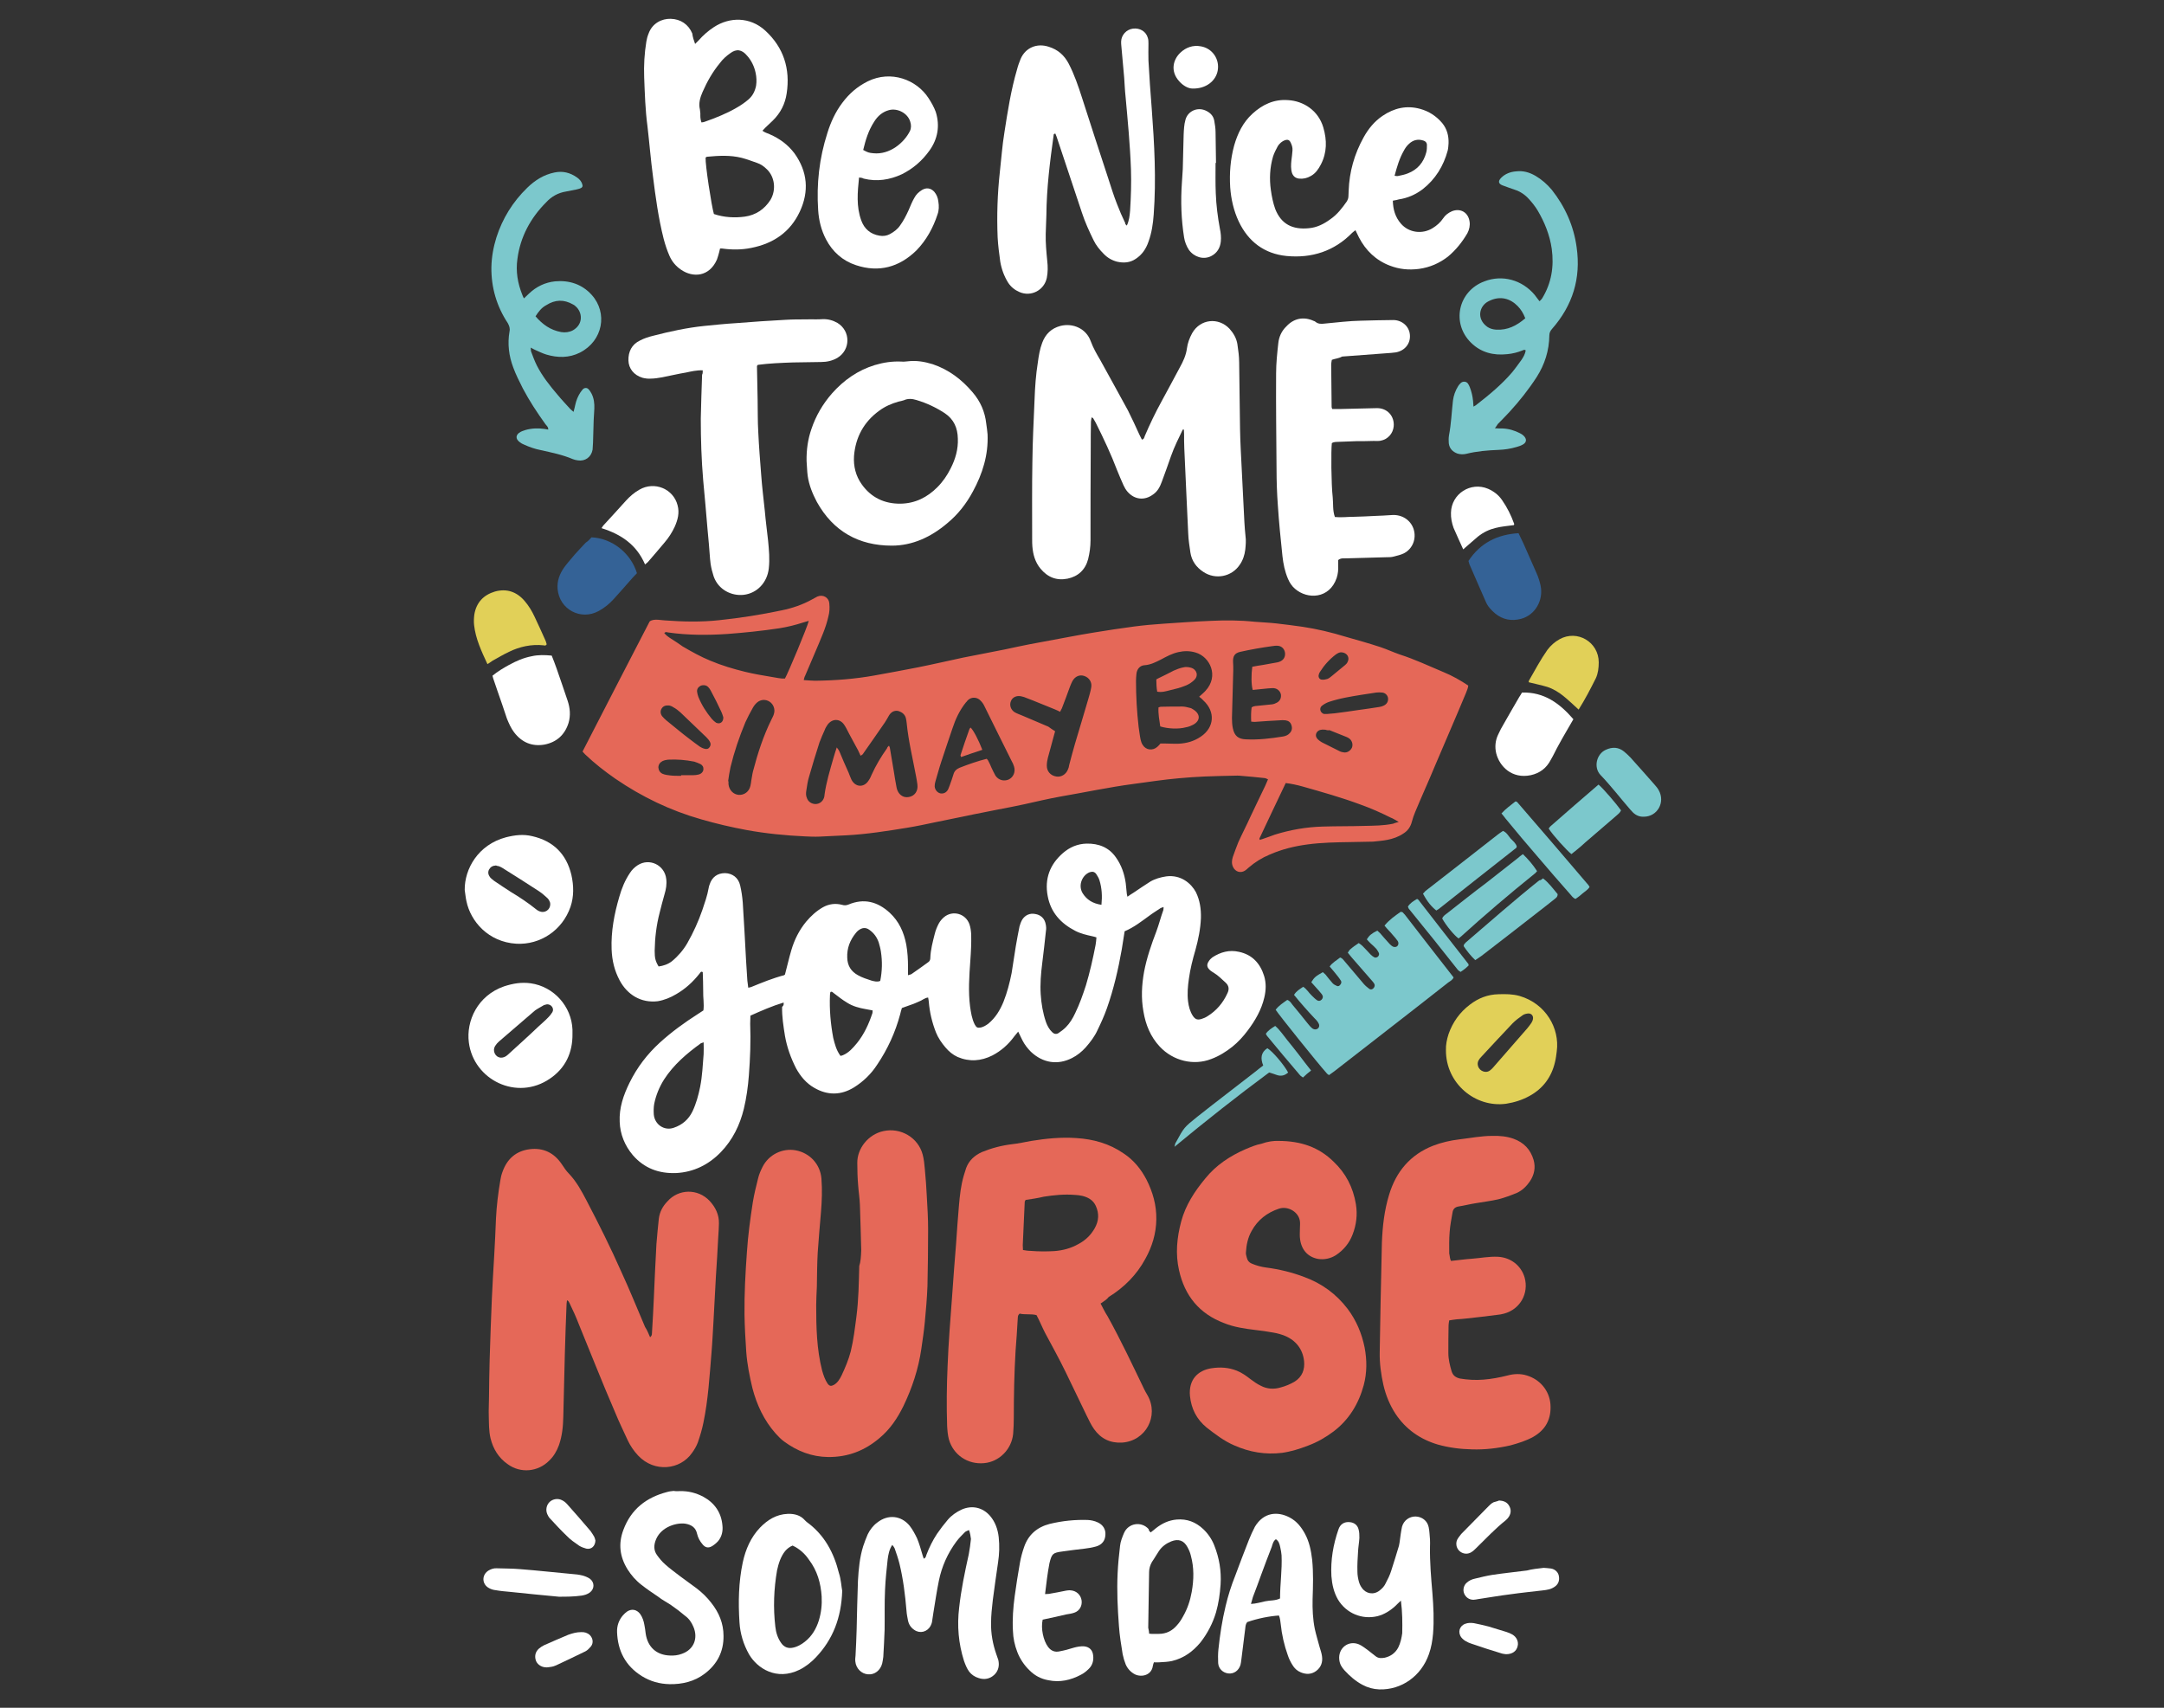
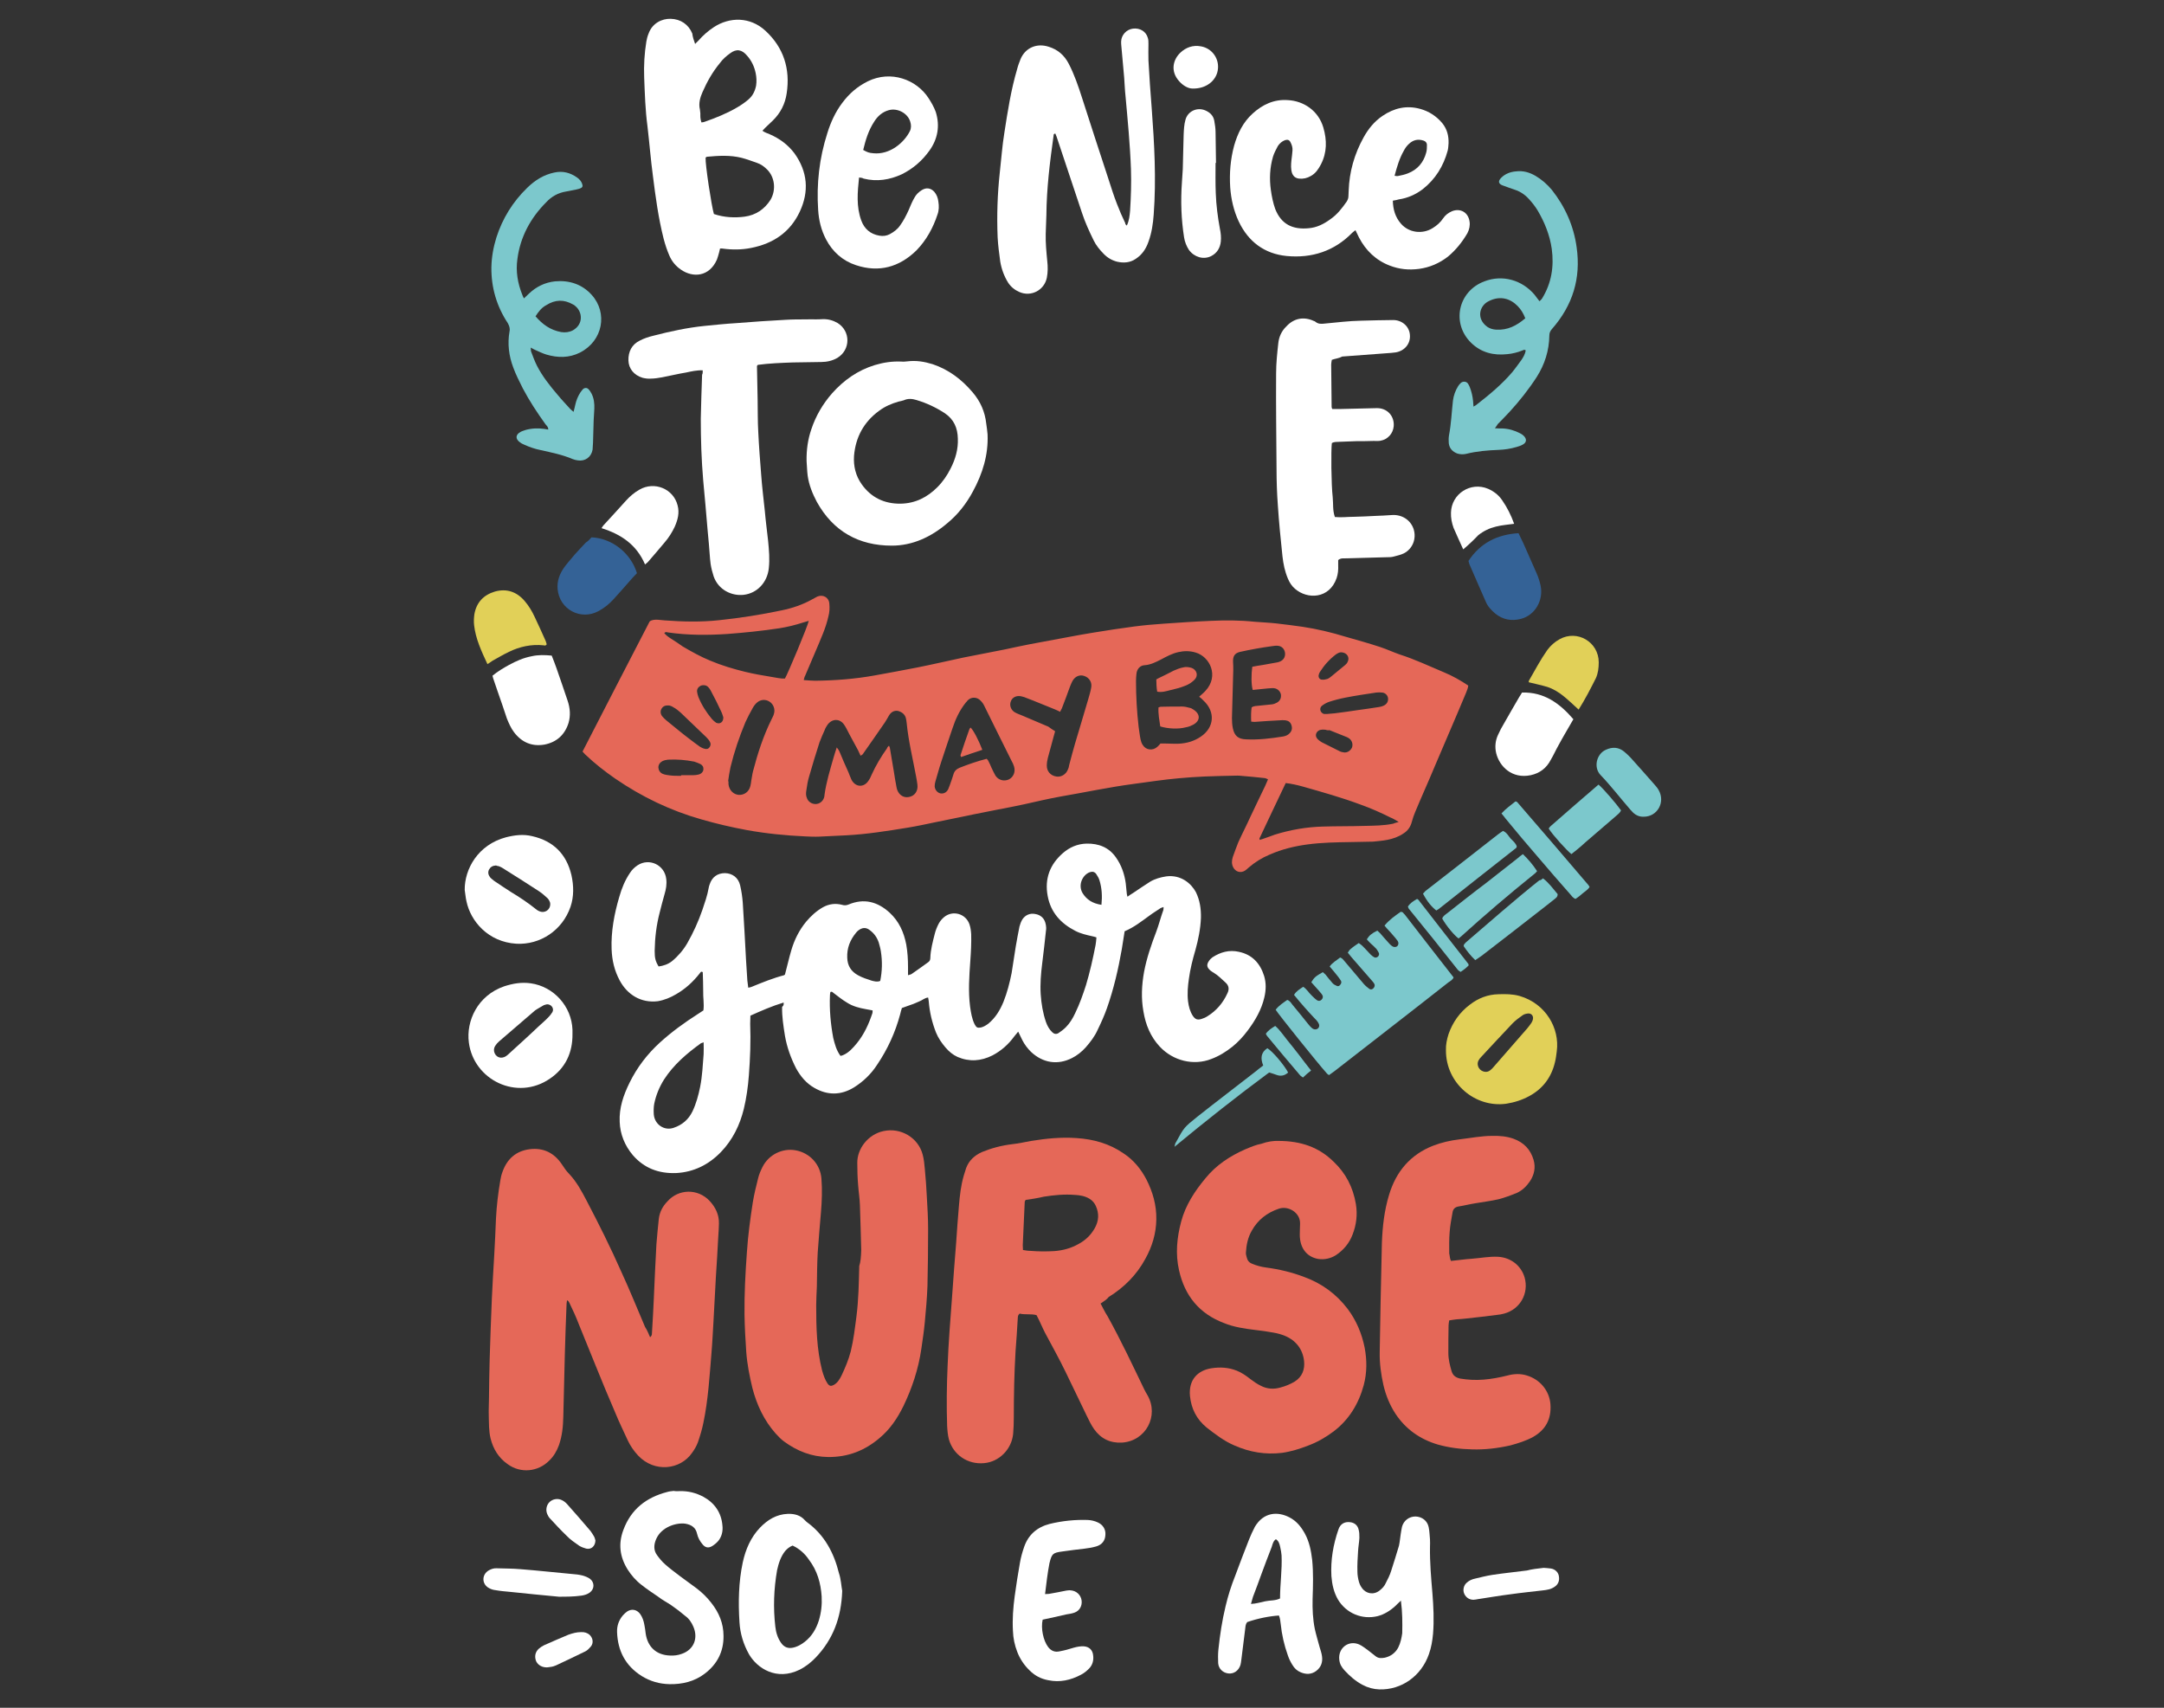
<svg xmlns="http://www.w3.org/2000/svg" version="1.1" id="Layer_1" x="0px" y="0px" viewBox="0 0 990 781.2" style="enable-background:new 0 0 990 781.2;" xml:space="preserve">
  <rect x="0" y="0" width="990" height="781.2" fill="#333333" stroke="none" />
  <style type="text/css">
	.st0{fill:#346296;}
	.st1{fill:#E1D058;}
	.st2{fill:#FFFFFF;}
	.st3{fill:#7CC8CC;}
	.st4{fill:#E56858;}
</style>
  <g>
    <path class="st0" d="M671.8,256.6c5.4-8.2,13.1-12.1,22.9-12.7c0.8,1.7,1.6,3.3,2.3,4.8c2,4.6,4,9,6,13.6c0.8,1.8,1.4,3.7,1.8,5.6   c1.4,6.7-2.5,13.5-9,15.2c-4.3,1.1-8.2,0.4-11.7-2.4c-1.8-1.5-3.5-3.3-4.4-5.5c-2.4-5.4-4.8-11-7.2-16.5   C672.2,258.2,672.1,257.5,671.8,256.6z" />
    <path class="st0" d="M270.6,245.8c9.4,0.4,18,7.2,20.8,16.4c-1.1,1.1-2.3,2.4-3.5,3.8c-2.4,2.7-4.7,5.4-7.2,8.1   c-1.9,2.1-4.2,4-6.8,5.4c-8.2,4.5-18-0.7-18.8-10.1c-0.3-3.6,0.9-6.8,2.9-9.7c1.5-2.1,3.3-4,4.9-6c1.6-1.8,3.4-3.7,5.1-5.5   C269,247.6,269.9,246.6,270.6,245.8z" />
  </g>
  <g>
    <path class="st1" d="M661.5,480.4c-0.1-2.4,0.4-4.9,1.2-7.4c1.9-5.4,5.1-9.9,9.7-13.4c3.9-3,8.2-4.7,13.2-4.8   c3.2-0.1,6.4-0.1,9.6,0.8c12,3.5,18.4,14.8,17,25.3c-0.2,1.6-0.4,3.3-0.8,4.9c-1.6,6.9-5.5,12.2-11.8,15.6   c-3.3,1.8-6.8,2.9-10.6,3.5C674.8,506.8,661.4,495.5,661.5,480.4z M679.6,490.3c1.5,0.1,2.5-0.9,3.5-2c5.3-6,10.4-12,15.7-18   c0.6-0.8,1.3-1.6,1.8-2.4c0.3-0.5,0.6-1.1,0.7-1.7c0.3-1.5-0.7-2.7-2.2-2.6c-0.9,0.1-1.8,0.3-2.5,0.8c-1.6,1.1-3.2,2.3-4.6,3.7   c-4.9,5.1-9.6,10.3-14.3,15.3c-0.5,0.5-1,1.1-1.3,1.7C675.2,487.5,677,490.2,679.6,490.3z" />
    <path class="st1" d="M223,303.8c-2.8-6-5.4-11.6-6.1-17.8c-0.2-1.6-0.1-3.3,0.1-4.9c0.9-5.4,4.1-8.9,9.4-10.5   c5.4-1.5,10,0.1,13.6,4.3c1.9,2.2,3.4,4.7,4.6,7.3c1.7,3.6,3.3,7.1,4.9,10.7c0.3,0.6,0.4,1.3,0.6,1.8c-0.4,0.8-1,0.6-1.4,0.5   c-5.6-0.6-11,0.6-15.9,3c-2.5,1.2-4.9,2.6-7.4,4C224.8,302.6,224,303.2,223,303.8z" />
    <path class="st1" d="M722.2,324.6c-2.4-2.2-4.5-4.2-6.7-6c-2.3-1.9-4.9-3.5-7.7-4.4c-2.7-0.8-5.6-1.4-8.4-2.1   c0-0.2-0.1-0.5,0.1-0.8c2.7-4.7,5.3-9.6,8.4-14c1.5-2,3.4-3.7,5.6-4.9c8.1-4.5,17.9,1.3,17.9,10.6c0,2.5-0.3,5-1.3,7.2   C727.6,315.2,725.1,320,722.2,324.6z" />
  </g>
  <g>
    <path class="st2" d="M358.5,458.6c-5.3,1.6-10.3,3.8-15.2,6c0,1.2-0.1,2.4-0.1,3.7c0.3,7.9,0,15.8-0.6,23.6   c-0.4,5.2-1.1,10.3-2.3,15.3c-1.8,7.4-5.1,14.2-10.5,19.8c-5.6,5.8-12.5,9.2-20.5,9.6c-7.9,0.3-14.6-2.2-19.8-8.2   c-3.7-4.4-5.8-9.6-6-15.2c-0.3-6.4,1.7-12.2,4.5-17.9c3.5-7.1,8.1-13.1,13.9-18.4c5.4-4.9,11.2-9.1,17.3-13   c0.8-0.5,1.7-1.1,2.6-1.7c0.4-3-0.2-6-0.1-8.9c0-2.9-0.1-5.8-0.2-8.6c-0.9-0.6-1.1,0.3-1.5,0.7c-3,3.8-6.5,7-10.7,9.4   c-2.5,1.5-5.4,2.7-8.4,3.2c-7.7,0.9-13.9-3-17.4-9.5c-2.4-4.5-3.5-9.1-3.7-14.3c-0.3-8.1,1.2-16.1,3.5-23.9c1.1-3.9,2.6-7.6,4.9-11   c0.9-1.4,2-2.5,3.5-3.5c5.4-3.5,12.4-0.1,13.1,6.3c0.3,2.4-0.1,4.7-0.8,7c-0.8,2.7-1.5,5.6-2.2,8.3c-1.5,5.7-2.2,11.6-2.3,17.5   c0,3.3,0.3,4.7,1.8,7.2c2.2-0.3,4.3-1,6.1-2.4c2.8-2.3,5.2-5.1,7-8.2c2.8-4.9,5.1-10,6.9-15.2c1.1-3.3,2.3-6.6,2.9-10.1   c0.1-0.5,0.2-1,0.4-1.5c1.1-3.5,3.6-5.3,7.1-5.3c3.4,0.1,6.1,2.1,6.9,5.6c0.6,2.5,1,5.3,1.2,7.9c0.6,8.8,1,17.5,1.5,26.3   c0.2,3.2,0.4,6.2,0.6,9.4c0.1,1,0.3,2,0.4,3.2c0.7-0.1,1.1-0.2,1.6-0.4c4.9-2,9.8-4,14.8-5.3c0.2-0.1,0.3-0.2,0.4-0.3   c1-3.7,1.8-7.4,2.9-11.1c1.4-4.8,3.6-9.2,6.8-13.1c2.2-2.6,4.7-4.9,7.7-6.6c2.7-1.5,5.7-1.9,8.7-1.1c1,0.3,1.9,0.3,2.9-0.1   c7.1-3,13.3-1.4,18.9,3.7c4.3,4,6.5,8.9,7.6,14.6c0.6,3.4,0.8,6.8,0.8,10.3c0,1.1,0,2.2,0,3.7c0.6-0.2,1.3-0.3,1.7-0.6   c2.5-1.7,5.1-3.6,7.6-5.4c0.6-0.4,0.9-1.1,0.9-1.8c0.1-3.8,1.1-7.4,2-11c0.4-1.7,1.1-3.4,1.9-4.9c0.6-1.1,1.4-2,2.3-2.8   c4-3.4,10-1.7,11.7,3.2c0.5,1.4,0.7,3,0.8,4.6c0.1,4-0.1,8-0.4,12.1c-0.5,7-1,14-0.1,21c0.4,2.7,0.8,5.5,2.1,8.1   c0.8,1.5,1.3,1.7,2.9,1.4c1.2-0.3,2.2-0.9,3.3-1.7c3.3-2.7,5.4-6.2,7-10.1c1.7-4.3,2.8-8.6,3.7-13.1c0.7-4.1,1.2-8.1,1.9-12.2   c0.5-3,1.1-6.1,1.7-9.1c0.3-1.1,0.7-2.2,1.3-3.2c1.3-2,3.5-3,5.9-2.5c2.5,0.4,4.3,2,4.8,4.7c0.2,1,0.3,2,0.1,3   c-0.5,4.9-1.1,9.9-1.7,14.8c-0.6,4.7-1,9.6-0.7,14.2c0.3,4.4,1,8.6,2.4,12.7c0.6,1.7,1.5,3.4,2.9,4.7c0.8,0.8,1.8,1,2.8,0.4   c1.2-0.8,2.4-1.7,3.4-2.7c1.8-1.8,3.2-4.1,4.3-6.5c2-4.1,3.5-8.4,4.9-12.7c1.8-6,3.2-12.2,4.4-18.4c0.2-1.1,0.3-2.2,0.4-3.5   c-0.7-0.2-1.2-0.4-1.8-0.5c-2.7-0.6-5.4-1.2-7.9-2.5c-6.6-3.4-11.2-8.4-12.6-15.9c-1.5-7.9,1-14.5,7-19.7c3-2.6,6.6-4.2,10.8-4.3   c5.5-0.1,10.2,1.7,13.4,6.3c2.5,3.5,3.9,7.5,4.5,11.8c0.2,1.6,0.3,3.3,0.5,4.9c0.1,0.4,0.1,0.7,0.3,1.3c1-0.7,1.8-1.3,2.7-1.8   c2.5-1.7,5.2-3.5,7.7-5.1c2.2-1.3,4.7-2,7.3-2.4c6.8-0.9,11.5,3.3,13.6,7.2c1.8,3.7,2.4,7.6,2.3,11.8c-0.2,5-1.2,9.9-2.5,14.6   c-1.3,4.4-2.4,8.8-3,13.2c-0.5,3.4-0.8,6.8-0.4,10.3c0.3,2.4,0.9,4.7,2.2,6.7c1.1,1.6,2.1,2,4,1.4c1-0.3,1.9-0.7,2.8-1.3   c4-2.5,7-6,9-10.4c0.9-1.8,0.8-3.5-0.9-5s-3.3-3.2-5.3-4.4c-0.5-0.3-1-0.6-1.5-1c-1.7-1.4-2-2.7-0.6-4.6c0.4-0.6,1-1.1,1.5-1.5   c3.7-2.4,7.7-3.5,12.1-2.5c6.1,1.3,9.7,5.3,11.5,11c1,3.3,0.9,6.5,0.1,9.9c-1.3,5.6-4.2,10.6-7.6,15.1c-2,2.7-4.4,5.3-7,7.4   c-2.9,2.3-6.1,4.3-9.6,5.6c-8.1,3.2-17.5,0.9-23.6-5.6c-4.3-4.6-6.5-10.1-7.5-16.1c-1.1-6.1-0.8-12.1,0.3-18.2   c1.2-6.3,3.3-12.4,5.6-18.4c1.2-3.2,2-6.5,3.2-9.8c0.1-0.4,0.1-0.8,0.1-1.4c-0.6,0.3-1.1,0.3-1.5,0.6c-1.6,1.1-3.3,2.1-4.9,3.3   c-3.6,2.6-7.1,5.4-11.4,7.2c-0.4,2.7-0.9,5.5-1.3,8.2c-1.6,9.1-3.7,18.2-6.8,27c-1.2,3.4-2.7,6.7-4.3,10c-1.3,2.9-3.3,5.5-5.4,7.9   c-1.8,2-3.9,3.7-6.3,4.9c-6.5,3.3-13.3,2.3-18.8-2.9c-1.5-1.5-2.9-3.3-3.9-5.3c-0.6-1.2-1.2-2.4-1.9-3.9c-0.7,0.8-1.2,1.5-1.8,2.2   c-2.7,3.7-6,6.6-10,8.7c-5.2,2.6-10.5,3-15.9,0.7c-2.2-1-4-2.5-5.6-4.4c-1.7-2-3.3-4.3-4.3-6.8c-1.8-4.6-2.9-9.2-3.3-14.1   c-0.1-0.6-0.1-1.1-0.3-1.9c-1.7,0.2-2.7,1.3-4.1,1.8c-1.2,0.5-2.4,1.1-3.7,1.5c-1.3,0.5-2.7,1-4.2,1.5c-0.3,1-0.6,1.9-0.8,2.9   c-2.2,8.2-5.7,15.9-10.5,23c-2.7,4.2-6.3,7.7-10.6,10.4c-6,3.7-12.2,3.7-18.2,0.2c-3.7-2.1-6.3-5.3-8.3-8.9   c-2.4-4.7-4.2-9.7-5.1-14.9c-0.7-4.4-1.4-8.8-1.3-13.2C358.7,459.8,358.5,459.4,358.5,458.6z M321.9,476.8c-0.7,0.3-1,0.3-1.2,0.4   c-6.5,4.7-12.5,9.8-16.9,16.6c-2.2,3.5-3.7,7.2-4.5,11.1c-0.3,1.6-0.3,3.3-0.2,4.9c0.4,4.6,4.8,7.6,9.1,6.1   c3.9-1.3,6.8-3.8,8.6-7.5c1.7-3.6,2.7-7.3,3.5-11.2c1-5,1.2-10.1,1.6-15C322,480.5,321.9,478.8,321.9,476.8z M384.5,483   c0.6-0.1,0.8-0.2,1.1-0.3c2.7-1.1,4.7-3.4,6.5-5.6c3.3-4.1,5.4-8.8,7-13.6c0.1-0.3,0.1-0.8,0.1-1.3c-1.1-0.2-2.1-0.4-3.2-0.6   c-2.9-0.5-5.9-1.3-8.4-2.9c-2.2-1.3-4.2-2.9-6.3-4.5c-0.4-0.3-0.7-0.8-1.4-0.4c-0.1,0.4-0.2,0.9-0.2,1.4   c-0.3,6.6,0.3,13.2,1.5,19.6C381.9,477.6,382.6,480.4,384.5,483z M402.7,448.7c0.9-4.5,1-8.9,0.3-13.4c-0.2-1.4-0.6-2.8-1-4.2   c-0.8-2.3-2.1-4.2-4.2-5.7c-1.7-1.3-3.4-1.1-5.1,0.2c-0.4,0.3-0.8,0.7-1.1,1.1c-2.7,3.3-4.2,7-4,11.4c0.1,3.7,1.8,6.3,4.9,8   c1.9,1.1,4.2,1.8,6.3,2.5C400.1,448.9,401.3,449.3,402.7,448.7z M503.9,413.9c0.4-4,0.2-7.6-0.9-11.2c-0.3-1-0.9-2-1.5-2.9   c-0.8-1.1-1.8-1.2-3-0.8c-3.2,1.2-5.5,5.8-3.2,9.6C497.2,411.6,499.9,413.3,503.9,413.9z" />
-     <path class="st2" d="M541.1,196.5c-1.9,4-3.9,7.9-5.4,12.2c-1.4,3.9-2.7,7.8-4.2,11.7c-0.8,2.2-1.9,4.4-4,5.8   c-3.9,2.9-8.5,2.4-11.7-1.3c-0.7-0.8-1.3-1.8-1.8-2.9c-1-2.2-2-4.6-2.9-6.8c-2.8-7.4-6.2-14.6-9.8-21.8c-0.4-0.7-0.8-1.4-1.2-2.1   c-0.1-0.1-0.3-0.2-0.7-0.4c-0.1,0.8-0.3,1.4-0.3,2c-0.1,4-0.1,8.1-0.1,12.1c-0.1,14.1-0.1,28.2-0.1,42.2c0,2.9-0.4,5.8-1.1,8.6   c-1.3,4.9-4.6,7.9-9.4,8.9c-5,1-9.1-0.6-12.4-4.6c-2.4-2.9-3.4-6.4-3.7-10.1c-0.1-1.1-0.1-2.2-0.1-3.5c0-11.7-0.1-23.4,0.1-35.1   c0.1-9.6,0.6-19,1-28.6c0.2-5.7,0.6-11.4,1.5-17c0.4-3,0.9-6.1,2-9c1.5-4,4.2-6.6,8.3-7.7c5.8-1.5,11.9,1.3,13.9,7   c1.1,3,2.7,5.8,4.3,8.5c4.2,7.7,8.5,15.3,12.7,23.1c1.8,3.6,3.5,7.2,5.2,11c0.4,0.8,0.8,1.6,1.2,2.4c1-0.2,1.1-1,1.3-1.6   c2.3-5.4,4.9-10.8,7.7-15.9c2.8-5.1,5.6-10.4,8.4-15.6c1.5-2.7,2.8-5.5,3.2-8.6c0.3-2.4,1.2-4.8,2.4-7c3.7-6.5,12-7.4,17.1-2   c1.8,2,3.2,4.4,3.6,7.1c0.4,2.7,0.8,5.6,0.8,8.3c0.2,10.2,0.2,20.3,0.4,30.4c0.1,6.3,0.5,12.6,0.8,18.9c0.4,7.9,0.8,15.9,1.2,23.9   c0.1,2,0.3,4.2,0.5,6.2c0.3,2,0.1,4.2-0.1,6.2c-0.3,2.5-1.1,4.9-2.5,6.9c-3.7,5.6-11.2,7-16.7,3.3c-3.2-2.1-5.3-5-5.9-8.8   c-0.4-2.8-0.9-5.8-1-8.6c-0.3-5.7-0.5-11.4-0.8-17.1c-0.3-7.3-0.7-14.6-1-22c-0.1-2.2-0.1-4.4-0.1-6.5c0-0.8-0.1-1.5-0.1-2.3   C541.6,196.6,541.3,196.6,541.1,196.5z" />
    <path class="st2" d="M318,20.1c0.6-0.6,1.1-1.1,1.6-1.6c2-2.3,4.4-4.4,7-6.1c7.2-4.7,16.5-4.8,23.5,1.6c8.4,7.7,11.5,17.5,9.8,28.7   c-0.7,4.8-2.8,9-6.4,12.5c-1.5,1.5-3.2,2.9-4.7,4.6c1,0.8,2.2,1.1,3.3,1.6c4.6,2,8.4,4.8,11.4,8.8c6,8.4,6.7,17.4,2.4,26.6   c-4.4,9.4-12.1,14.6-22.2,16.6c-4.4,0.9-8.8,0.9-13.2,0.3c-0.3-0.1-0.6,0-1.1,0c-0.1,0.6-0.3,1.1-0.4,1.7c-0.3,1.1-0.6,2.2-1,3.3   c-3.5,8-11,8.4-16.4,4.7c-2.4-1.6-4.2-3.8-5.3-6.3c-1.1-2.5-2-5.2-2.7-7.9c-2.4-9.5-3.7-19.1-4.9-28.7c-1-7.5-1.6-15.1-2.5-22.8   c-1-7.4-1.2-14.8-1.5-22.3c-0.2-5.5,0.1-11,1-16.4c0.2-1.2,0.5-2.4,1-3.6c1.7-4.8,6.1-6.9,10.1-6.8c4.6,0.1,8.2,2.6,9.9,6.7   C316.9,16.9,317.4,18.5,318,20.1z M326.6,97.9c4.7,1.6,9.6,1.8,14.1,1.2c5-0.7,9-3.3,11.8-7.7c2.7-4.6,1.9-10.5-1.6-13.9   c-1.3-1.3-2.8-2.4-4.6-3c-2.3-0.8-4.7-1.7-7-2.3c-5.2-1.3-10.5-1-15.8-0.5c-0.3,0-0.5,0.3-0.7,0.4   C322.6,75.2,325.5,94.2,326.6,97.9z M320.9,56c0.7-0.1,1.1-0.1,1.5-0.3c5.2-1.8,10.3-3.9,14.9-6.6c1.7-1,3.5-2.2,5.1-3.6   c1.9-1.6,3-3.8,3.5-6.3c0.3-2,0.2-3.9-0.2-5.8c-0.6-2.9-1.9-5.7-3.9-7.9c-2.4-2.9-4.9-3.3-7.8-1.1c-1.7,1.2-3.4,2.7-4.7,4.5   c-3.3,4-5.8,8.4-7.9,13.2c-1.1,2.5-1.9,5.2-1.2,8c0.1,0.6,0.1,1.2,0.2,1.8C320.4,53.1,320.3,54.3,320.9,56z" />
    <path class="st2" d="M515.5,103.2c1.1-2.3,1.3-4.6,1.5-6.8c0.4-6.3,0.6-12.6,0.4-18.9c-0.4-11.3-1.5-22.5-2.5-33.6   c-0.3-2.7-0.4-5.6-0.6-8.3c-0.4-4.9-0.9-9.7-1.3-14.5c-0.1-0.7-0.1-1.4-0.1-2.1c0.1-3,2.4-5.5,5.4-5.9c3.2-0.4,6,1.3,6.8,4.2   c0.3,0.8,0.3,1.8,0.3,2.7c0,2.5-0.1,5.2,0,7.7c0.4,7.3,0.9,14.6,1.5,22c1.2,16.1,2.1,32.2,0.9,48.4c-0.3,4.2-0.9,8.4-2.4,12.5   c-1.1,3.2-2.9,5.9-5.8,7.8c-2.6,1.8-5.6,2-8.6,1.3c-2.3-0.6-4.4-1.8-6.1-3.6c-1.8-1.8-3.5-3.9-4.6-6.2c-2-4.1-3.9-8.2-5.3-12.5   c-3.9-11.6-7.7-23.2-11.6-34.8c-0.2-0.6-0.4-1.1-0.6-1.5c-0.8,0.1-0.8,0.5-0.8,0.9c-1.7,12.1-3.2,24.2-3.3,36.4   c-0.1,2.9-0.2,5.8-0.3,8.6c-0.1,4.2,0.3,8.2,0.7,12.4c0.3,2.5,0.3,5.2-0.2,7.7c-1.2,5.7-7.2,8.8-12.5,6.5c-2.1-0.9-3.9-2.3-5.2-4.3   c-1.8-2.9-3-6.1-3.6-9.6c-0.5-3.7-1-7.4-1.2-11.1c-0.4-10-0.1-19.8,1-29.8c0.7-6.1,1.1-12.2,2.1-18.2c1.5-9.7,3-19.4,5.8-28.9   c0.4-1.6,1-3.2,1.6-4.7c2.2-5.2,7.5-7.4,12.9-5.6c4.2,1.3,7.1,3.9,9.1,7.7c2.6,5,4.4,10.3,6.1,15.6c4,12.3,7.9,24.6,12,36.9   c1.3,4,2.5,7.9,4,11.7c1.1,2.9,2.4,5.9,3.8,8.8C514.7,102.5,515,102.7,515.5,103.2z" />
    <path class="st2" d="M609.3,164.6c-0.1,0.7-0.3,1.4-0.3,2.1c0.1,6.5,0.1,13,0.2,19.5c0,0.3,0.2,0.6,0.3,0.9c1.1,0,2.2,0,3.5,0   c5.6-0.1,11.2-0.3,16.8-0.4c4.9-0.1,8.2,3.7,7.8,8.3c-0.3,3.3-2.7,6-6,6.6c-1,0.2-2,0.1-3.2,0.1c-2.5,0.1-5.2,0.1-7.7,0.1   c-2.7,0.1-5.4,0.2-8.1,0.3c-1.1,0.1-2.2-0.1-3.3,0.6c-0.4,3.3-0.3,18.7,0.4,24.8c0.3,2.9-0.1,6,1,9c2.9,0.3,5.8-0.1,8.7-0.1   c3.3-0.1,6.4-0.2,9.7-0.4c2.5-0.1,5.2-0.2,7.7-0.4c4.5-0.3,8.5,2.2,9.9,6.4c1.4,4.4-0.4,9-4.4,11.1c-1.4,0.7-3.2,1.1-4.7,1.5   c-1.1,0.3-2.2,0.3-3.4,0.3c-6,0.2-12,0.3-18,0.5c-1.3,0.1-2.7-0.3-4,0.8c0,0.8,0,1.6,0,2.4c0.1,2-0.1,4-0.7,5.8   c-3.3,9.6-13.4,9.9-19.1,4.9c-1.4-1.2-2.4-2.7-3.2-4.6c-1.4-3.3-2.1-6.7-2.5-10.3c-0.8-7.7-1.6-15.4-2.1-23.2   c-0.4-5.4-0.6-11-0.6-16.5c-0.1-14.5-0.3-29.2-0.2-43.8c0-4.7,0.5-9.4,1-13.9c0.3-2.9,1.5-5.6,3.7-7.7c3.4-3.7,7.9-4.6,12.5-2.5   c0.3,0.1,0.6,0.2,0.8,0.4c1.3,1.1,2.8,1,4.4,0.8c5.4-0.5,11-1.2,16.4-1.3c5-0.1,9.9-0.3,14.8-0.3c4,0,7.3,2.9,7.6,6.7   c0.4,4-2.3,7.4-6.5,8.1c-1.4,0.2-2.8,0.3-4.4,0.4c-6.7,0.5-13.4,1-20.1,1.5C612.4,164,610.9,164,609.3,164.6z" />
    <path class="st2" d="M321.5,169.4c-2.7-0.1-5.3,0.5-7.6,1c-3.7,0.6-7.3,1.5-11,2.2c-1.7,0.3-3.5,0.6-5.3,0.6   c-1.2,0.1-2.5-0.1-3.7-0.4c-3.9-1.2-6.3-4.2-6.4-7.9c-0.1-4,1.5-7.3,5.2-9.1c1.9-1,4-1.7,6.1-2.2c7.7-2,15.6-3.7,23.4-4.5   c4.9-0.5,9.9-1,14.8-1.3c7.4-0.6,14.8-1.1,22.3-1.5c3.2-0.2,6.4-0.2,9.6-0.2c2.4-0.1,5,0.1,7.4-0.1c2.4-0.1,4.7,0.5,6.8,1.7   c6.1,3.7,6.1,12.3,0,16c-2.2,1.3-4.8,1.9-7.4,1.9c-4.4,0.1-8.6,0.1-13,0.2c-5.4,0.2-10.8,0.4-16,1.1c-0.2,0.3-0.4,0.4-0.4,0.6   c0.1,5.1,0.2,10.1,0.3,15.1c0.1,5.1,0,10.2,0.3,15.1c0.3,6.4,0.8,12.8,1.3,19.1c0.4,5.7,1.1,11.3,1.7,17c0.4,4.6,1,9,1.5,13.6   c0.4,4.2,0.8,8.4,0.3,12.7c-0.7,6.3-5.3,11.3-11.5,12c-5.4,0.6-11.5-2.2-13.7-8.4c-0.6-1.8-1.1-3.8-1.4-5.7c-0.4-3-0.5-6.2-0.8-9.2   c-0.2-2.1-0.4-4.4-0.6-6.5c-0.6-7.5-1.3-15-2-22.6c-0.8-9.4-1.1-18.7-1.1-28.2c0.1-6.7,0.4-13.4,0.6-20.1   C321.5,170.9,321.5,170.3,321.5,169.4z" />
    <path class="st2" d="M637.2,91.8c0.1,4,1.1,7.5,3.7,10.5c3.6,4.2,9.9,5,14.6,2c1.8-1.1,3.5-2.6,4.7-4.4c1-1.5,2.3-2.5,4.1-3.3   c3.9-1.5,7.4,0.6,8,4.7c0.3,1.8-0.1,3.7-1,5.4c-2.4,4.1-5.3,7.7-8.9,10.7c-3.9,3-8.2,4.9-13.2,5.6c-4.7,0.6-9,0.2-13.4-1.5   c-6.3-2.4-11-6.9-14.1-12.9c-0.5-1-1-2-1.6-3.3c-0.6,0.5-1.1,0.8-1.5,1.2c-8.2,8.4-18.5,11.7-30,10.6c-10.1-1-17.5-6.5-21.9-15.8   c-2.3-4.9-3.5-10.2-3.9-15.6c-0.4-6.5,0.1-12.8,1.8-19.1c1.6-5.6,4.1-10.7,8.4-14.6c4.6-4.2,9.9-6.7,16.3-6.2   c7,0.4,13.8,4.7,16.1,12.5c1.7,5.8,1.7,11.5-1.1,16.9c-1.1,2.1-2.4,4.1-4.6,5.3c-1.7,1-3.5,1.4-5.4,1.2c-1.6-0.2-2.6-1-3.2-2.5   c-0.6-1.9-0.5-3.9-0.3-5.8c0.2-1.5,0.4-3.2,0.5-4.6c0.1-1.3-0.3-2.6-1-3.9c-0.6-1-1.3-1.1-2.4-0.8c-1.4,0.5-2.5,1.5-3.3,2.7   c-0.8,1.5-1.7,3.2-2.2,4.8c-1.5,5.1-1.7,10.3-1,15.3c0.4,2.9,1,5.9,2,8.7c2.8,7.1,8.1,9.5,15.3,8.8c3.7-0.3,6.9-1.9,9.9-4.1   c3.2-2.2,5.4-5.1,7.5-8.1c0.5-0.8,0.8-1.6,0.8-2.6c0-0.8,0.1-1.7,0.1-2.4c0.3-8.6,2.6-16.7,6.8-24.3c2.2-4,5-7.4,8.7-9.9   c5.3-3.6,11-4.9,17.2-3.2c4,1.1,7.4,3.3,10.1,6.5c2.2,2.7,3,5.8,2.9,9.2c-0.1,1.1-0.1,2.2-0.4,3.4c-1.9,7-5.6,13.1-11.5,17.7   c-3.2,2.4-6.8,4-10.8,4.6C639.5,91.4,638.3,91.6,637.2,91.8z M638,80.4c0.6,0.1,1.1,0.2,1.6,0.1c1.5-0.3,3-0.6,4.5-1.2   c4.4-1.7,7.2-5,8.4-9.6c0.3-1.1,0.3-2.2,0.3-3.4c0-1-0.6-1.7-1.6-2c-2.5-0.8-4.7-0.3-6.6,1.5c-1,0.9-1.8,2-2.4,3.2   C640.2,72.5,639.1,76.3,638,80.4z" />
    <path class="st2" d="M369,210.9c-0.1-5.1,0.6-10,2.2-14.6c2-6,5.2-11.5,9.4-16.3c5.4-6.1,11.8-10.6,19.6-13c4-1.2,8-1.8,12.2-1.6   c0.9,0.1,1.8,0,2.7-0.1c4-0.5,7.7,0.1,11.6,1.3c7.4,2.5,13.3,7,18.3,12.9c3.5,4.1,5.6,8.8,6.2,14.3c0.2,1.6,0.5,3.3,0.6,4.9   c0.4,9.4-2.3,18-6.7,26.1c-3,5.6-6.9,10.6-11.8,14.6c-7.3,6.2-15.8,10.2-25.3,10.2c-15.1,0-26.8-6.5-34.3-20c-2-3.8-3.6-7.7-4.2-12   C369.2,215.4,369.2,213.1,369,210.9z M412,230.4c6.7-0.1,12.2-2.9,16.8-7.5c2.5-2.5,4.5-5.4,6.1-8.6c2.2-4.3,3.5-8.8,3.3-13.7   c-0.1-4.8-1.8-8.8-6-11.6c-4-2.6-8.2-4.6-12.9-6c-1.9-0.6-3.9-0.8-5.8,0.1c-0.8,0.3-1.6,0.4-2.4,0.6c-3.2,0.9-6.2,2.2-8.9,4.2   c-7,5.1-10.8,12.1-11.5,20.7c-0.3,4.7,0.8,9.1,3.5,12.9C398.5,227.6,404.6,230.5,412,230.4z" />
    <path class="st2" d="M393,81.2c-0.7,6.8-1.3,13.2,1,19.6c1.4,3.9,4.2,6.3,8.3,7c1.7,0.3,3.3,0.1,4.8-0.7c1.8-1,3.5-2.2,4.7-4   c1.6-2.2,2.8-4.6,3.9-7c0.8-1.9,1.6-3.9,2.6-5.6c0.8-1.5,1.9-2.6,3.5-3.6c2-1.2,4-0.9,5.6,0.8c1.1,1.3,1.7,2.8,1.9,4.6   c0.3,1.9,0.3,3.9-0.4,5.8c-2,6.1-5.1,11.8-9.7,16.5c-7.8,7.6-17.1,10.2-27.6,6.7c-6.1-2-10.7-6.1-13.7-11.8   c-2.2-4.2-3.3-8.7-3.6-13.4c-0.8-12,0.5-23.7,4.2-35.2c1.5-4.9,3.7-9.7,6.8-13.8c3.2-4.3,6.9-7.5,11.7-9.9   c10.6-5.2,22.3-0.8,27.8,7.7c1.3,2,2.5,4.1,3.3,6.3c2,6.4,0.9,12.4-2.9,17.7c-3.3,4.6-7.4,8.2-12.6,10.8c-5.6,2.6-11.5,3.5-17.5,2   C394.4,81.3,393.9,81.3,393,81.2z M394.9,68.6c2.2,1.2,2.6,1.3,4.6,1.5c7.6,0.8,14.2-4.9,16.8-10.2c0.6-1.3,0.6-2.8,0.1-4.3   c-1.2-3.9-5.9-6.3-9.8-5.2c-2.9,0.8-5.1,2.7-6.7,5.3C397.3,59.7,396,64,394.9,68.6z" />
-     <path class="st2" d="M443.3,699.9c-0.8,0.4-1.6,0.6-2,1.1c-1.3,1.3-2.6,2.6-3.8,4.2c-4,5.4-6.7,11.5-8,18c-1,4.9-1.7,9.8-2.5,14.6   c-0.2,1.3-0.4,2.6-0.6,4c-0.1,0.7-0.4,1.4-0.7,2c-1.5,2.7-4.8,3.6-7.4,1.8c-1.5-1-2.5-2.4-2.9-4.3c-0.3-1.5-0.6-3-0.7-4.6   c-0.6-7.2-1.5-14.4-3.2-21.4c-0.6-2.4-1.4-4.7-2.2-7c-0.2-0.5-0.6-1-1.1-1.6c-1.4,2.1-1.8,4.4-2.1,6.6c-0.5,4.6-1,9.2-1.2,13.9   c-0.3,6.1-0.1,12.2-0.2,18.3c-0.1,4.2-0.4,8.2-0.6,12.4c-0.1,1-0.3,2-0.5,3c-0.8,3.2-3.5,5.3-6.5,5c-3-0.2-5.5-2.7-5.8-5.9   c-0.1-0.9,0-1.8,0.1-2.7c0.2-4,0.4-7.8,0.5-11.8c0.2-7.4,0.3-14.8,0.6-22.3c0.3-5.4,0.8-10.8,2.4-15.9c0.6-1.8,1.3-3.7,2.1-5.5   c1-2,2.4-3.9,4.3-5.3c4.9-3.9,11-3.3,14.9,1.5c1.3,1.7,2.4,3.7,3.3,5.6c1.1,2.5,1.8,5.3,2.6,7.9c0.1,0.4,0.3,0.9,0.5,1.5   c1-0.4,1-1.1,1.2-1.7c1.3-3.4,2.9-6.7,4.9-9.7c1.5-2.2,3.2-4.4,4.9-6.4c1.7-2,3.9-3.5,6.2-4.6c4.8-2.2,9.8-1.1,13.2,2.9   c2.3,2.7,3.5,6.1,3.9,9.7c0.4,3.9,0.3,7.6-0.3,11.5c-0.8,5.8-1.7,11.5-2.4,17.2c-0.4,3.5-0.8,7-0.8,10.5c-0.1,4.9,0.8,9.7,2.4,14.3   c0.3,0.8,0.6,1.7,0.9,2.6c0.6,2.5,0.1,5-1.8,6.8c-2,1.9-4.6,2.4-7.2,1.5c-1.7-0.5-3.2-1.5-4.3-2.9c-1.1-1.5-1.8-3.3-2.4-5   c-2.5-7.9-3.2-16-2.2-24.3c0.9-8.2,2.6-16.3,4.4-24.4c0.4-2.3,0.8-4.7,1-7C444,702.7,443.9,701.5,443.3,699.9z" />
    <path class="st2" d="M311,682.1c3.9-0.1,7.4,0.8,10.8,2.6c5.1,2.8,8.2,7.2,8.7,13.1c0.3,2.6-0.3,5.2-2,7.2   c-0.8,0.9-1.8,1.7-2.8,2.3c-1.7,1-3.2,0.6-4.4-1c-1.1-1.3-2-2.9-2.4-4.7c-0.6-2.8-2.5-4.1-5.3-4.6c-3.9-0.6-10.9,1.3-13.4,7   c-1.1,2.5-1.3,5.1,0.4,7.4c1.1,1.5,2.2,2.9,3.7,4.2c2.1,1.9,4.6,3.7,6.8,5.4c2.4,1.8,5.1,3.7,7.5,5.5c2.5,1.9,4.9,4.2,6.8,6.7   c3.5,4.4,5.6,9.4,5.6,15.1c0.1,7.2-2.9,13-8.6,17.3c-4.7,3.6-10.3,4.9-16.1,4.8c-4.6-0.1-8.8-1.3-12.7-3.7   c-7.5-4.7-11-11.6-11.3-20.1c-0.1-2.9,0.8-5.5,2.7-7.7c0.6-0.7,1.3-1.3,2-1.8c2.1-1.3,4.3-0.8,5.8,1.1c1.1,1.5,1.7,3.3,2,5.1   c0.3,1.3,0.4,2.6,0.6,4c0.9,6.1,4.9,9.8,11.1,10c1.8,0.1,3.7-0.1,5.5-0.8c5.4-1.9,7.5-7.1,5.2-12.4c-0.8-1.9-2-3.7-3.7-4.9   c-2-1.7-4.2-3.4-6.4-4.9c-1.9-1.3-4.1-2.4-6-3.9c-2.5-1.7-5.2-3.5-7.6-5.4c-2.5-1.9-4.7-4.4-6.4-7.1c-3.6-5.8-4.3-11.8-1.9-18.1   c3.5-9.4,10.4-14.8,20-17.3c1-0.3,2-0.4,3-0.5C309.1,682.2,310,682.1,311,682.1z" />
    <path class="st2" d="M640.9,732.2c-1.1,1-1.8,1.7-2.5,2.4c-2.4,2.2-5.1,3.9-8.2,4.7c-7.1,1.7-14.3-1.3-18.1-7.6   c-1.9-3.3-2.7-6.9-3-10.7c-0.4-7.3,0.8-14.4,3.2-21.3c0.8-2.5,2.7-3.7,5.3-3.4c1.9,0.2,3.4,1.3,3.9,3.2c0.4,1.3,0.4,2.6,0.4,4   c-0.1,2-0.5,4.1-0.6,6.1c-0.2,3.2-0.4,6.2-0.3,9.4c0,1.5,0.3,3.2,0.7,4.6c0.3,1,0.7,1.9,1.3,2.7c1.9,2.8,5.4,3.4,8.1,1.3   c1.3-1,2.3-2.1,2.9-3.5c0.9-1.7,1.8-3.5,2.4-5.4c1.3-3.9,2.4-7.7,3.6-11.6c0.4-1.7,0.5-3.5,0.8-5.3c0.2-1.1,0.3-2.2,0.6-3.4   c0.8-2.9,3.3-4.7,6.2-4.7c2.9,0.1,5.4,1.9,6,4.9c0.4,1.8,0.4,3.7,0.6,5.6c0.1,1.1,0,2.2,0,3.5c-0.1,7,0.5,14,1.1,21   c0.5,6.2,0.8,12.4,0.3,18.6c-0.3,3.3-0.8,6.3-1.9,9.4c-3.5,10-12.5,16.4-22.7,16.1c-2.7-0.1-5.3-0.8-7.7-2.1   c-3.2-1.7-5.8-4-8.2-6.6c-1.3-1.4-2.2-2.9-2.4-4.9c-0.6-5.3,4.2-9,9-7c1.4,0.6,2.6,1.6,3.9,2.5c1.2,0.9,2.4,1.9,3.7,2.9   c1.2,1,2.6,1,4.2,0.7c2.7-0.6,4.9-2.2,6.2-4.7c1-2,1.5-4.3,1.8-6.5C641.6,742.3,641.6,737.6,640.9,732.2z" />
-     <path class="st2" d="M526.4,701c0.9-0.7,1.7-1.3,2.5-2c2.7-2.1,5.8-3.6,9.4-3.9c4.7-0.4,8.7,1.1,12.2,4.4c2.2,2.1,3.9,4.6,5,7.4   c2.3,5.8,3.3,11.7,2.9,17.9c-0.3,4.4-0.9,8.6-2.1,12.8c-1.5,5-3.9,9.6-7.1,13.7c-3.5,4.2-7.6,7.2-13,8.5c-1.8,0.4-3.9,0.5-5.8,0.6   c-0.8,0.1-1.6,0-2.5,0c-0.2,0.5-0.4,1.1-0.5,1.7c-0.6,4.2-5.1,5.3-8.2,3.8c-1.9-1-3.3-2.5-4.2-4.5c-0.6-1.5-1.1-3.2-1.4-4.7   c-0.7-4.3-1.4-8.6-1.7-12.9c-0.6-8-1-16.1-0.6-24.2c0.2-4.2,0.6-8.2,1.1-12.4c0.2-2,1-4,1.8-5.9c2-4.7,8.1-5.5,11.3-1.8   C525.5,700.1,525.9,700.5,526.4,701z M525.7,747.3c1.5,0.2,2.9,0.1,4.4,0.1c3.5,0,6.2-1.4,8.4-4c1.1-1.2,2-2.6,2.8-4.1   c2-3.5,3.2-7.2,3.9-11.1c1-5.6,1.1-11.1-0.4-16.6c-0.3-1.3-0.8-2.5-1.5-3.8c-1.7-3.2-4.2-4-7.5-2.7c-2.2,0.9-4.2,2.3-5.6,4.4   c-1.1,1.6-2,3.3-3.2,5c-0.8,1.4-1.3,3-1.3,4.7c-0.1,8.4-0.3,17-0.4,25.4C525.5,745.6,525.7,746.4,525.7,747.3z" />
    <path class="st2" d="M385.3,727.7c-0.4,12.4-4.3,22.3-12.1,30.5c-2.1,2.2-4.6,4.2-7.4,5.6c-10.6,5.2-19.4-0.7-23.1-7   c-2.6-4.6-4.1-9.6-4.4-14.7c-0.6-9.2-0.4-18.4,1.5-27.4c1.3-6,3.7-11.5,7.9-15.9c3.5-3.6,7.5-6.1,12.7-6.3c3-0.1,5.8,0.6,7.8,2.9   c0.3,0.4,0.8,0.7,1.1,1c7.9,5.8,12.2,13.9,14.5,23.2C384.8,722.6,384.9,725.8,385.3,727.7z M362.6,707c-1.5,0.6-2.5,1.5-3.4,2.5   c-2,2.5-3,5.6-3.7,8.8c-1.5,8.6-1.8,17.2-0.8,25.8c0.3,2.7,1.1,5.3,2.7,7.5c1.3,1.9,3.2,2.6,5.4,2.1c2-0.4,3.9-1.5,5.4-2.7   c3.2-2.5,5.2-5.9,6.4-9.7c1.1-3.6,1.5-7.2,1.3-11c-0.4-6.1-2-11.8-5.8-16.8C368.3,710.8,365.8,708.5,362.6,707z" />
    <path class="st2" d="M585.1,739c-4.4,0.3-9.6,1.3-14.5,3c-0.7,0.8-0.8,1.8-0.9,2.8c-0.6,4.8-1.2,9.7-1.8,14.4   c-0.1,0.8-0.2,1.7-0.4,2.4c-0.8,2.6-3,4.2-5.6,3.9c-2.4-0.3-4.4-2.1-4.6-4.7c-0.1-2-0.1-4.2,0.1-6.2c0.7-6.7,1.7-13.3,3.3-19.9   c1.1-4.7,2.6-9.4,4.4-13.9c2-5.5,4.2-11.1,6.3-16.5c0.8-2,1.7-4,2.7-5.9c4-6.7,10.4-7.1,15.8-4.3c3.3,1.7,5.4,4.4,7.1,7.5   c2,3.7,2.8,7.7,3.3,11.9c0.6,6,0.4,12,0.2,18c-0.1,4.6,0.1,9.1,1,13.6c0.6,2.8,1.5,5.6,2.2,8.3c0.4,1.4,0.9,2.7,1.1,4.2   c0.4,2.7-0.4,5.1-2.7,6.8c-2.2,1.6-4.6,1.6-7,0.6c-1.7-0.7-2.9-1.8-3.9-3.5c-0.8-1.3-1.5-2.7-2-4.2c-1.7-4.7-2.8-9.6-3.3-14.5   C585.7,741.7,585.7,740.4,585.1,739z M583.7,704.1c-1.2,0.8-1.5,2.2-1.9,3.5c-1.6,4.2-3.2,8.2-4.7,12.4c-1.3,3.5-2.5,7-3.9,10.5   c-0.3,0.9-0.5,1.9-0.9,3.2c2.4-0.1,4.5-0.8,6.5-1.2c2.2-0.5,4.6-0.2,6.8-1.3c0-6.6,1-13.1,0.7-19.7c-0.1-1.2-0.3-2.4-0.6-3.7   C585.4,706.3,585,704.9,583.7,704.1z" />
    <path class="st2" d="M212.6,407.1c-0.1-9.6,6.1-20.7,18.9-24.1c4-1,7.9-1.5,12-0.5c9.6,2.2,15.6,8.1,17.9,17.7   c1.1,4.9,1.2,9.9-0.4,14.6c-3.7,10.8-13.9,17.5-24.8,16.9c-12.9-0.8-20.9-10.3-22.8-19.4C213,410.6,212.9,408.9,212.6,407.1z    M226.9,395.9c-1.6,0.1-2.5,0.7-3.2,1.9c-0.6,1.3-0.3,2.4,0.5,3.5c0.5,0.6,1.2,1.1,1.8,1.6c2.5,1.7,5.2,3.5,7.7,5.1   c4,2.4,7.9,5,11.5,7.9c0.7,0.6,1.5,1,2.4,1.2c2.5,0.5,4.7-1.8,4-4.4c-0.2-0.6-0.6-1.3-1.1-1.8c-1.2-1.1-2.4-2.2-3.9-3.2   c-5.6-3.7-11.1-7.1-16.8-10.7c-0.5-0.3-1.1-0.6-1.7-0.8C227.9,396.2,227.3,396.1,226.9,395.9z" />
    <path class="st2" d="M478.1,729.2c0.8-0.1,1.3,0,1.8-0.1c2.6-0.4,5.3-1,7.9-1.5c0.7-0.1,1.4-0.2,2.1-0.1c2.5,0.2,4.5,2,4.9,4.5   c0.4,2.5-0.9,4.9-3.3,5.7c-1.1,0.4-2.4,0.6-3.7,0.8c-3.7,0.8-7.2,1.7-10.8,2.4c-0.9,4,0.3,9.6,2.5,12.5c1.3,1.7,3,2.5,5.2,2   c2.2-0.4,4.4-1,6.6-1.7c1.5-0.4,3-0.7,4.6-0.6c2.4,0.2,4,1.7,4.2,4.2c0.3,2.2-0.3,4.4-1.9,6c-1.1,1.1-2.3,2.1-3.7,2.8   c-4.7,2.5-9.7,3.6-14.9,2.5c-3.4-0.6-6.2-2.1-8.6-4.5c-2.5-2.4-4.4-5.3-5.6-8.4s-1.9-6.3-2-9.7c-0.3-5.3,0.1-10.6,0.8-15.8   c0.7-5.1,1.5-10.3,2.4-15.3c0.4-2.4,1.1-4.9,1.9-7.2c1.9-5.6,5.9-9.1,11.7-10.6c5.8-1.4,11.6-2,17.5-1.8c1.5,0.1,3,0.4,4.5,1.1   c2.4,1.1,3.7,3.2,3.5,5.7c-0.1,2.6-1.5,4.5-4.2,5.3c-1.7,0.5-3.5,0.8-5.2,1c-3.4,0.4-6.8,0.8-10.2,1.3c-4.5,0.6-4.9,1-6,5.4   C479.2,719.8,478.7,724.3,478.1,729.2z" />
    <path class="st2" d="M261.9,473c0.1,8.5-3.2,15.6-10.3,20.4c-15.1,10.4-34.9,0.6-37.1-16.5c-1.3-9.9,4-21.5,16.1-25.7   c4-1.3,7.9-2,12.2-1.4c10.6,1.5,18.7,10.6,19.1,21.2C261.9,471.8,261.9,472.4,261.9,473z M250.3,459.4c-0.4,0.1-1,0.2-1.5,0.4   c-1.3,0.8-2.7,1.5-4,2.4c-5.5,4.7-11,9.5-16.5,14.2c-0.7,0.6-1.3,1.3-1.8,2.1c-0.6,1-0.7,2.1-0.2,3.3c1.1,2.4,3.9,2.7,6,0.7   c4.7-4.3,9.4-8.5,13.9-12.8c1.6-1.5,3.3-2.9,4.8-4.5c0.6-0.6,1.2-1.4,1.7-2.2C253.6,461.5,252.4,459.4,250.3,459.4z" />
    <path class="st2" d="M252.4,299.9c0.8,1.9,1.5,3.9,2.2,5.8c1.7,5,3.5,10,5.1,14.9c1.1,3.3,1.4,6.7,0.4,10.1   c-1.7,5.4-5.4,8.8-11,9.9c-5.7,1-10.4-1-13.9-5.6c-1.4-1.8-2.4-4.1-3.3-6.3c-1.4-4.2-2.8-8.4-4.3-12.6c-0.5-1.5-1-2.9-1.5-4.4   c-0.3-0.8-0.6-1.7-0.8-2.6c2.4-2,5-3.5,7.5-4.9c3.3-1.8,6.7-3.3,10.4-4C246.2,299.5,249.3,299.6,252.4,299.9z" />
    <path class="st2" d="M556.1,74.5c0,4.7-0.1,9.4,0.1,13.9c0.2,5.5,0.9,10.9,1.9,16.3c0.4,1.8,0.6,3.9,0.4,5.8   c-0.3,2.9-1.7,5.3-4.5,6.7c-3.5,1.7-7.7,0.4-10.1-2.9c-1.1-1.7-1.9-3.7-2.2-5.7c-1.3-8.2-1.6-16.6-1-25c0.1-2,0.3-4.2,0.4-6.2   c0.2-5.3,0.2-10.6,0.4-15.8c0.1-2.2,0.2-4.6,0.8-6.7c1-4,5.3-6,9.1-4.4c2.1,0.9,3.7,2.4,4.1,4.7c0.3,1.7,0.6,3.5,0.6,5.3   c0.1,4.7,0.1,9.6,0.2,14.2C556.3,74.5,556.3,74.5,556.1,74.5z" />
    <path class="st2" d="M719.8,329c-2.4,4.2-4.7,8-6.8,11.9c-1.2,2.1-2.2,4.4-3.5,6.6c-2,3.9-5.1,6.2-9.2,7.1c-8.6,1.8-14.3-4-15.8-10   c-0.7-2.9-0.4-5.8,0.8-8.4c0.8-1.8,1.8-3.7,2.9-5.5c2.2-4,4.6-7.9,6.8-11.8c0.4-0.7,0.9-1.3,1.3-2.1   C706.4,316.5,713.5,321.7,719.8,329z" />
    <path class="st2" d="M295.1,258.2c-3.9-9.1-11-13.8-19.9-16.6c0.3-0.4,0.5-0.9,0.8-1.2c3.5-3.8,6.8-7.4,10.3-11.3   c1.8-2,3.9-3.8,6.2-5.1c6.9-4,15.6-0.4,17.5,7.2c0.9,3.4,0.1,6.5-1.3,9.7c-1.2,2.6-2.8,5.1-4.7,7.3c-2.5,3-5.1,6-7.6,8.9   C296,257.5,295.7,257.7,295.1,258.2z" />
-     <path class="st2" d="M669.4,251.3c-1.5-3.4-3-6.5-4.4-9.8c-0.8-2.2-1.3-4.6-1.2-7c0.2-8.6,9-14.3,17-10.9c2.5,1.1,4.8,2.8,6.4,5.2   c2.3,3.3,4.1,6.9,5.5,10.8c0.1,0.1-0.1,0.4-0.1,0.6c-2.8,0.4-5.7,0.6-8.4,1.3c-2.9,0.7-5.6,2-8,3.9   C674,247.2,671.9,249.2,669.4,251.3z" />
+     <path class="st2" d="M669.4,251.3c-1.5-3.4-3-6.5-4.4-9.8c-0.8-2.2-1.3-4.6-1.2-7c0.2-8.6,9-14.3,17-10.9c2.5,1.1,4.8,2.8,6.4,5.2   c2.3,3.3,4.1,6.9,5.5,10.8c-2.8,0.4-5.7,0.6-8.4,1.3c-2.9,0.7-5.6,2-8,3.9   C674,247.2,671.9,249.2,669.4,251.3z" />
    <path class="st2" d="M255.7,730.4c-7.4-0.7-14.8-1.4-22.2-2.2c-2.2-0.2-4.6-0.4-6.8-0.8c-1-0.1-2-0.4-2.9-0.9   c-3.5-1.8-3.5-6.3-0.1-8.2c1.1-0.6,2.3-1,3.6-0.9c3.7,0.1,7.2,0.1,10.8,0.4c7.8,0.6,15.7,1.5,23.5,2.2c1.6,0.1,3.3,0.3,4.9,0.7   c1.1,0.3,2.4,0.8,3.4,1.5c2.2,1.7,2.1,4.7-0.1,6.3c-1.1,0.8-2.4,1.2-3.8,1.4C262.4,730.4,259,730.4,255.7,730.4z" />
    <path class="st2" d="M706.2,717.2c1,0.1,2.1,0.1,3.3,0.3c2,0.3,3.5,1.8,3.7,3.7c0.3,2-0.4,3.7-2.2,4.8c-1.5,1-3.3,1.3-5.1,1.5   c-5.1,0.6-10.1,1.1-15,1.8c-4.9,0.6-9.9,1.5-14.7,2.2c-0.7,0.1-1.4,0.3-2.1,0.3c-1.9,0-3.4-1-4.2-2.7c-0.8-1.7-0.3-3.9,1.1-5.1   c1.1-1,2.4-1.6,3.9-1.9c2.5-0.6,5.3-1.3,7.9-1.7c5.3-0.8,10.5-1.3,15.8-2C700.8,717.8,703.5,717.5,706.2,717.2z" />
    <path class="st2" d="M545.5,40.5c-1.7,0-4.1-1.1-6.1-3.4c-4.1-4.6-2.7-9.9,0.6-13c2.5-2.4,5.8-3.6,9.4-2.9c5.2,0.9,8.6,5.8,7.7,11   C556.3,37,551.7,40.7,545.5,40.5z" />
-     <path class="st2" d="M685.8,686.4c2.2,0.1,3.7,0.8,4.6,2.4c1,1.7,0.9,3.4-0.1,5c-0.4,0.6-0.8,1.1-1.4,1.6   c-4.9,3.9-9.1,8.4-13.5,12.7c-0.7,0.7-1.5,1.5-2.4,2c-2.7,1.6-6.2-0.1-6.7-3.2c-0.2-1.3,0.1-2.4,0.9-3.5c0.4-0.6,0.9-1.1,1.3-1.7   c4.2-4.3,8.4-8.5,12.6-12.8c0.6-0.6,1.3-1.3,2.2-1.7C684.2,686.9,685.2,686.7,685.8,686.4z" />
    <path class="st2" d="M265.8,746.6c1.5-0.1,2.9,0.3,4,1.3c1.5,1.5,1.8,3.7,0.5,5.3c-0.7,0.8-1.5,1.7-2.5,2.2   c-4.5,2.2-8.9,4.3-13.4,6.4c-0.7,0.3-1.5,0.6-2.4,0.7c-0.8,0.1-1.6,0.3-2.4,0.2c-2.1-0.1-4-1.5-4.5-3.3c-0.6-2-0.1-3.9,1.5-5.3   c0.7-0.6,1.5-1.1,2.3-1.5c3.7-1.6,7.4-3.3,11.1-4.8C262,747.1,263.8,746.6,265.8,746.6z" />
    <path class="st2" d="M272.4,704.7c-0.1,2.6-1.9,4.2-4.2,3.7c-1.1-0.3-2.2-0.7-3.2-1.3c-2-1.4-4.1-2.8-5.8-4.6   c-2.5-2.4-5.1-5.2-7.5-7.8c-0.6-0.6-1-1.3-1.3-2c-0.9-2-0.4-4.3,1.1-5.7c1.4-1.3,3.7-1.7,5.5-0.8c0.9,0.4,1.8,1.1,2.4,1.8   c3.7,4.1,7.2,8.2,10.8,12.4c0.6,0.8,1.1,1.7,1.6,2.5C272.2,703.7,272.3,704.4,272.4,704.7z" />
-     <path class="st2" d="M689,756.7c-0.4-0.1-1.4-0.1-2.2-0.4c-4.6-1.4-9-2.8-13.6-4.4c-0.9-0.3-1.7-0.6-2.5-1.1   c-0.8-0.4-1.5-1-2.1-1.7c-1.8-2.3-1-5.3,1.7-6.3c1.3-0.5,2.6-0.5,4-0.3c2.2,0.4,4.5,1,6.6,1.5c2.7,0.8,5.6,1.7,8.2,2.5   c1,0.3,1.9,0.7,2.8,1.2c2,1.2,2.9,3.3,2.4,5.3C693.8,755.3,691.9,756.7,689,756.7z" />
  </g>
  <g>
    <path class="st3" d="M683.9,195.9c1.4,0.1,2.4,0.1,3.5,0.1c2.8,0.1,5.5,0.9,8,2.2c0.6,0.3,1.1,0.6,1.5,1c1.7,1.5,1.6,3.2-0.3,4.2   c-0.9,0.5-1.8,0.8-2.9,1.1c-2.7,0.8-5.4,1.2-8.2,1.3c-5,0.2-9.9,0.6-14.7,1.8c-1.3,0.3-2.6,0.3-4-0.1c-2.2-0.8-3.7-2.3-4-4.7   c-0.1-1.2-0.1-2.5,0.1-3.7c1-5.2,1.2-10.5,1.8-15.8c0.3-2.4,1.1-4.6,2.4-6.7c0.7-1,1.5-2.1,2.9-2c1.4,0.1,1.9,1.3,2.4,2.5   c0.8,2,1.3,4.2,1.5,6.3c0.1,0.8,0.1,1.5,0.2,2.6c0.6-0.4,1-0.5,1.3-0.8c5.8-4.5,11.5-9.2,16.3-14.8c1.5-1.8,2.9-3.8,4.3-5.7   c0.9-1.3,1.7-2.7,2-4.4c-0.5-0.5-1-0.2-1.5,0c-2.2,0.9-4.6,1.5-6.9,1.7c-6.3,0.7-12-0.7-16.6-5.2c-9.1-8.9-6-23.6,6.1-28.1   c8.3-3.2,17.3-0.6,23,6.2c0.7,0.9,1.3,1.8,2.2,2.9c0.4-0.4,0.9-0.8,1.2-1.3c4.3-7,5.5-14.6,4.4-22.7c-0.9-6.3-3.3-12.2-6.5-17.6   c-1.1-1.8-2.5-3.6-4-5.2c-1.7-1.9-3.9-3.4-6.4-4.2c-1.8-0.6-3.7-1.3-5.6-2c-1.6-0.6-2.4-1.7-0.6-3.5c1.8-1.8,4.2-2.7,6.7-2.9   c3.3-0.4,6.1,0.4,8.9,2c2.9,1.7,5.4,3.9,7.5,6.4c6.1,7.7,10.1,16.6,11.4,26.4c2,14.1-1.8,26.5-11.3,37.3c-0.8,0.9-1.2,1.8-1.2,3   c-0.1,6.9-2.1,13.2-5.8,19c-3.7,5.7-7.9,11-12.4,15.9c-1.7,1.8-3.6,3.8-5.4,5.6C684.7,194.8,684.5,195.1,683.9,195.9z M697.8,145.6   c-0.9-2.3-2-4.1-3.5-5.6c-3.2-3.3-7.9-5-13.3-2.2c-4.1,2-5.8,7.9-0.6,11.7c1.2,0.8,2.5,1.2,4.1,1.3   C689.7,151.1,693.8,149,697.8,145.6z" />
    <path class="st3" d="M239.7,136.5c0.8-0.8,1.6-1.5,2.3-2.2c3.4-3.2,7.3-5.1,11.9-5.6c6.5-0.6,12.4,1.3,16.8,6.2   c7.4,8.2,5.2,21-5.4,26.4c-5,2.5-10.2,2.4-15.3,0.9c-1.7-0.5-3.5-1.4-5.1-2.1c-0.6-0.3-1.3-0.6-2.1-1.1c0.1,0.8,0,1.4,0.2,1.9   c0.8,2.1,1.6,4.3,2.6,6.3c2.5,4.9,5.9,9.2,9.5,13.4c1.8,2.2,3.9,4.4,5.8,6.5c0.4,0.4,0.9,0.8,1.5,1.3c0.3-1.3,0.6-2.2,0.8-3.3   c0.4-1.9,1.2-3.8,2.2-5.4c0.4-0.6,0.8-1.1,1.3-1.7c0.8-0.7,1.8-0.7,2.5,0c0.6,0.6,1.1,1.4,1.5,2.2c1,2,1.3,4.4,1.2,6.7   c-0.1,1.7-0.2,3.5-0.3,5.3c-0.1,3.5-0.2,6.8-0.3,10.3c-0.1,1-0.1,2-0.2,3.2c-0.6,3.4-3.4,5.4-6.7,4.9c-0.8-0.1-1.7-0.3-2.4-0.6   c-4.7-2-9.7-3-14.6-4.1c-2.6-0.5-5.2-1.4-7.6-2.5c-0.8-0.3-1.5-0.7-2.1-1.2c-2-1.5-1.8-3.4,0.4-4.6c0.7-0.4,1.5-0.6,2.3-0.9   c2.8-0.8,5.7-0.9,8.6-0.5c0.6,0.1,1.1,0.2,1.8,0.3c0.1-1.2-0.8-1.8-1.3-2.5c-3.8-5.3-7.3-10.6-10.3-16.3c-1.6-3.2-3.2-6.3-4.4-9.6   c-2-5.3-2.7-10.8-1.7-16.5c0.3-1.4-0.1-2.5-0.8-3.8c-5.1-7.7-7.6-16.3-7.5-25.5c0.1-4.7,0.9-9.2,2.3-13.7   c2.8-8.7,7.5-16.3,14.1-22.7c3.6-3.5,7.6-6,12.5-7c3.8-0.8,7.2,0.1,10.3,2.3c1.1,0.8,2,1.7,2.4,3.2c0.3,0.8,0,1.4-0.8,1.7   c-0.6,0.3-1.3,0.4-2,0.6c-1.5,0.3-3,0.6-4.6,0.9c-3.7,0.6-6.7,2.3-9.1,4.9c-7.2,7.2-11.9,15.9-13.2,26c-0.8,5.6,0.1,11.1,2.3,16.5   C239.1,135.4,239.4,135.9,239.7,136.5z M245,144.7c3.2,3.7,6.8,6.3,11.7,7.2c1.8,0.3,3.7,0.1,5.4-0.8c4.9-2.8,4.4-8.4,1.1-11.1   c-0.3-0.3-0.6-0.5-1-0.7c-4.2-2.4-8.2-2.3-12.3,0.3C247.8,140.7,246.3,142.6,245,144.7z" />
    <path class="st3" d="M592,455.1c1.1-1.8,2.6-2.6,4.2-3.7c1.6,1,2.5,2.7,3.9,4c0.8,0.8,1.6,1.6,2.5,2.2c0.6,0.4,1.4,0.3,2-0.3   c0.5-0.5,0.8-1.3,0.4-2c-0.2-0.4-0.4-0.7-0.7-1c-0.6-0.8-1.3-1.5-2-2.3c-0.8-0.9-1.6-1.8-2.4-2.7c1.4-2.3,2.1-2.8,5.3-4.6   c0.4,0.4,0.8,0.7,1.2,1.1c1,1.3,2,2.5,3.2,3.9c0.5,0.6,1.3,1,2,1.3c0.6,0.3,1.2,0,1.6-0.6c0.4-0.5,0.6-1.1,0.3-1.7   c-0.4-0.7-0.9-1.3-1.4-2c-1.2-1.5-2.4-3-3.8-4.6c1.3-1.8,3.2-2.8,4.8-4.1c1,0.3,1.5,1.1,2.1,1.8c2.9,3.5,5.9,6.9,8.8,10.4   c0.7,0.8,1.6,1.5,2.5,2.2c0.6,0.4,1.4,0.2,1.9-0.4c0.5-0.6,0.7-1.3,0.3-2c-0.4-0.7-1-1.3-1.5-1.9c-2.9-3.4-5.9-6.7-8.8-10.1   c-0.6-0.7-1.1-1.4-1.8-2.2c0.4-0.5,0.6-1.1,1.1-1.5c1.1-1,2.4-1.9,3.9-2.9c0.6,0.4,1.2,0.8,1.7,1.3c1.2,1.2,2.4,2.5,3.7,3.9   c0.5,0.5,1.1,1,1.7,1.3c0.6,0.3,1.2,0.1,1.7-0.3c0.4-0.4,0.7-1.1,0.4-1.7c-0.3-0.6-0.7-1.3-1.1-1.8c-0.8-0.9-1.7-1.7-2.6-2.5   c-0.6-0.6-1.3-1.3-1.8-1.9c1.1-1.8,2.2-2.7,4.8-4c0.4,0.4,0.9,0.8,1.3,1.2c1.2,1.4,2.4,2.8,3.7,4.2c0.4,0.5,1,1.1,1.5,1.5   c0.8,0.7,1.8,0.8,2.5,0.3c0.7-0.5,0.9-1.6,0.3-2.5c-0.7-1-1.5-1.9-2.3-2.8c-1.1-1.4-2.5-2.6-3.7-4.2c2.2-2.7,5-4.6,7.4-6.3   c0.4,0.1,0.5,0.1,0.6,0.1c0.1,0.1,0.2,0.1,0.3,0.1c0.3,0.4,0.7,0.8,1,1.1c7.4,9.6,14.8,19.1,22.3,28.7c-0.4,1.1-1.5,1.7-2.4,2.3   c-8.2,6.5-16.5,12.9-24.7,19.3c-9.1,7.1-18.3,14.2-27.4,21.3c-0.8,0.6-1.6,1.2-2.5,1.8c-0.4-0.3-0.8-0.5-1-0.8   c-3.9-4.3-22.2-27.1-23.4-29.1c1.4-1.9,3.5-3.2,5.3-4.5c1.2,0.4,1.7,1.3,2.3,2.1c2.4,2.8,4.7,5.8,7,8.6c0.6,0.7,1.1,1.4,1.8,2   c1,1,2.2,1,3,0.3c0.7-0.7,0.7-1.7,0-2.7c-0.5-0.8-1.1-1.4-1.8-2.1C598,462.2,595,458.8,592,455.1z" />
    <path class="st3" d="M696.7,390.7c2.5,2.4,4.6,4.9,6.5,7.8c-0.4,0.4-0.8,1-1.3,1.3c-11.4,9.2-22.6,18.7-33.5,28.6   c-0.4,0.3-0.8,0.6-1.1,0.9c-1.8-1.2-5.6-5.7-7.5-9.1c0.3-1.1,1.3-1.7,2.2-2.4c6-4.7,11.9-9.4,17.9-13.9c4.8-3.8,9.6-7.5,14.4-11.3   C694.9,392,695.8,391.4,696.7,390.7z" />
    <path class="st3" d="M752,373.6c-1.8,0.1-3.6-0.6-5-2c-0.4-0.4-0.8-0.9-1.2-1.3c-4.6-5.3-8.8-10.8-13.6-15.8   c-3.3-3.5-1.8-9.6,2.4-11.5c3-1.4,5.8-1.3,8.4,0.8c1,0.8,2,1.8,2.9,2.7c3.8,4.2,7.4,8.3,11.1,12.5c0.7,0.8,1.3,1.5,1.8,2.4   C762,367,758.2,373.6,752,373.6z" />
    <path class="st3" d="M731.3,358.9c2.2,1.8,8.4,9.1,10.3,11.8c-0.4,1-1.3,1.7-2.1,2.4c-4.8,4.2-9.6,8.2-14.3,12.3   c-1.2,1.1-2.4,2.2-3.8,3.3c-0.8,0.7-1.7,1.3-2.5,2c-2.1-1.6-8.7-8.9-10.4-11.7c0.3-0.3,0.5-0.8,0.9-1.1   C716.5,371.6,723.9,365.3,731.3,358.9z" />
    <path class="st3" d="M705.9,401.8c2.8,2.1,4.7,4.9,6.7,7.2c0,1.3-0.7,1.7-1.3,2.2c-2.9,2.3-5.8,4.6-8.8,6.9   c-7.9,6.2-16,12.4-24,18.6c-1.1,0.9-2.3,1.6-3.6,2.5c-2.1-2-3.9-4.3-5.3-6.4c0.1-0.3,0.1-0.4,0.1-0.5s0.1-0.2,0.1-0.3   c0.3-0.3,0.5-0.6,0.8-0.9c11.2-9.6,22.2-19.3,33.6-28.4C704.8,402.7,705.2,402.4,705.9,401.8z" />
    <path class="st3" d="M693.9,387.2c-0.1,0.3-0.1,0.6-0.3,0.7c-11.7,9.2-23.4,18.4-35,27.6c-0.4,0.4-1,0.6-1.5,1   c-2.2-1.7-4.2-4.1-6.1-7.7c0.4-0.4,0.7-0.8,1.1-1.2c11.1-8.6,22.2-17.3,33.2-25.9c0.7-0.6,1.5-1,2.3-1.6c1.7,0.7,2.4,2.2,3.5,3.5   C692.3,384.8,693.5,385.8,693.9,387.2z" />
    <path class="st3" d="M686.9,372.1c2-2.2,4.4-3.9,6.4-5.5c0.3,0.1,0.4,0.1,0.4,0.1c0.1,0.1,0.2,0.1,0.3,0.1   c11,12.7,21.9,25.4,32.7,38.1c0.2,0.2,0.3,0.5,0.5,0.9c-0.8,1.2-2,1.9-3.2,2.9c-1,0.9-2,1.7-3.2,2.5c-1.2-0.4-1.8-1.4-2.5-2.2   c-4.9-5.5-9.7-11.1-14.4-16.6c-5.1-5.9-10.1-11.8-15-17.8C688.4,373.9,687.8,373.2,686.9,372.1z" />
    <path class="st3" d="M589.3,490.6c-1.6,1.5-3.4,1.8-5.3,1.1c-1-0.4-2.1-0.7-3.4-1.1c-14.6,10.8-28.9,22.1-43.3,34   c0.2-0.9,0.3-1.3,0.4-1.6c0.1-0.2,0.2-0.4,0.3-0.5c3.7-6.8,3.7-6.8,9.8-11.7c8.7-6.9,17.7-13.7,26.4-20.5c1.2-1,2.4-1.9,3.7-2.9   c-1.3-3.2-1.1-6,1.9-7.9C582.2,480.9,587.5,487.2,589.3,490.6z" />
    <path class="st3" d="M671.9,441.6c-0.4,0.4-1,1-1.5,1.4c-0.7,0.6-1.5,1.1-2.2,1.6c-0.5-0.4-1-0.6-1.3-1   c-7.4-9.4-14.8-18.6-22.3-27.8c-0.3-0.3-0.3-0.7-0.5-1.1c1-1.6,2.5-2.5,4.2-3.5c0.3,0.2,0.5,0.3,0.6,0.4   c7.6,9.8,15.2,19.6,22.9,29.4C671.8,441.1,671.8,441.3,671.9,441.6z" />
    <path class="st3" d="M599.8,489.7c-1.4,1.1-2.5,2-3.7,3.2c-0.5-0.4-1.1-0.7-1.4-1.1c-5.1-6-10.2-12-15.1-18   c-0.2-0.3-0.3-0.5-0.5-0.9c1-1.5,2.5-2.5,4.3-3.6c2.2,1.9,3.8,4.4,5.6,6.6c1.8,2.2,3.7,4.6,5.4,6.8   C596,484.8,597.7,487.1,599.8,489.7z" />
  </g>
  <g>
    <path class="st4" d="M297.2,284.3c0.8-0.7,2.2-0.9,3.8-0.8c1,0.1,2,0.2,3.2,0.3c8.2,0.6,16.6,0.8,24.8-0.1c9.6-1,19.1-2.5,28.6-4.5   c4.9-1,9.6-2.6,13.9-5c0.8-0.4,1.6-0.9,2.4-1.3c2.5-1.1,5.3,0.3,5.5,3.2c0.2,1.9,0.1,4-0.4,5.8c-0.6,2.7-1.5,5.4-2.5,7.9   c-2.6,6.5-5.5,12.9-8.2,19.4c-0.3,0.5-0.4,1.1-0.6,1.9c1.9,0.1,3.6,0.3,5.2,0.3c9.1-0.1,18.2-0.8,27.1-2.4   c6.6-1.2,13.2-2.4,19.8-3.7c7-1.4,13.9-3,20.9-4.5c6.3-1.3,12.6-2.4,18.9-3.7c3.9-0.8,7.7-1.7,11.5-2.4c5.9-1.1,11.8-2.2,17.7-3.3   c3.8-0.7,7.5-1.4,11.3-2c6.2-1,12.5-2,18.7-2.8c4.6-0.6,9-1,13.6-1.3c7.2-0.5,14.4-1,21.6-1.3c6.6-0.3,13.2-0.3,19.8,0.4   c3.5,0.3,6.8,0.4,10.3,0.8c3.9,0.4,7.8,1,11.7,1.5c6.7,1,13.4,2.6,19.9,4.6c5.3,1.5,10.6,3,15.8,4.7c3,1,6,2.4,8.9,3.4   c6.9,2.2,13.4,5.3,20.1,8.1c3.9,1.6,7.6,3.7,11.2,6.1c-0.1,1.2-0.6,2.2-1,3.3c-4.7,11.3-9.6,22.5-14.3,33.6c-2.9,7-6.1,14-9,21   c-0.6,1.4-1.1,2.9-1.5,4.4c-0.6,2.3-1.8,4.1-3.9,5.4c-2.2,1.5-4.8,2.4-7.4,2.9c-2.1,0.4-4.4,0.6-6.5,0.8c-3.5,0.1-6.8,0.1-10.3,0.2   c-6.6,0.1-13.2,0.2-19.8,1.1c-5.9,0.8-11.6,2.2-17.1,4.6c-3.6,1.5-6.8,3.5-9.7,6c-0.4,0.4-0.9,0.8-1.4,1.2   c-2.1,1.5-4.6,0.8-5.7-1.5c-0.7-1.5-0.6-3-0.1-4.6c0.8-2.2,1.6-4.5,2.5-6.7c1.8-4,3.8-7.8,5.6-11.8c2.2-4.7,4.5-9.4,6.7-14   c0.4-0.9,0.8-1.8,1.3-3c-0.7-0.3-1.2-0.6-1.8-0.6c-3.5-0.4-7-0.7-10.5-1c-0.6-0.1-1.2-0.1-1.8-0.1c-5,0.1-10,0.2-14.8,0.4   c-4,0.2-7.8,0.4-11.8,0.8c-7,0.6-13.9,1.7-20.8,2.6c-11.3,1.5-22.5,3.9-33.6,5.8c-5.5,1-11,2.3-16.4,3.5c-4.2,0.9-8.2,1.7-12.5,2.5   c-4.7,1-9.4,1.8-13.9,2.8c-4.8,1-9.6,2-14.2,2.9c-4.3,0.9-8.4,1.8-12.7,2.5c-9.2,1.5-18.6,3-28,3.5c-4.2,0.2-8.2,0.4-12.4,0.6   c-2.2,0.1-4.4,0-6.5-0.1c-8.9-0.4-18-1.3-26.8-2.9c-7-1.3-13.9-2.9-20.8-4.9c-14.1-4-27.2-10.3-39.3-18.6c-4.9-3.4-9.5-7-13.8-11.1   c-0.4-0.4-0.8-0.9-1.2-1.3C276.4,324.5,286.7,304.6,297.2,284.3z M406.7,341.1c0.2,0.5,0.4,0.8,0.4,1c0.6,3.6,1.2,7.1,1.8,10.7   c0.4,2.5,0.8,5.1,1.3,7.6c0.6,2.9,2.9,4.7,5.5,4.2c2.7-0.4,4.4-2.7,4-5.7c-0.1-1.2-0.4-2.4-0.6-3.7c-1.5-8.1-3.5-16.2-4.3-24.4   c-0.1-0.8-0.2-1.7-0.4-2.4c-0.5-1.7-1.8-2.7-3.6-3.2c-1.8-0.3-3.2,0.6-4.1,2.1c-0.6,1.1-1.2,2.1-1.9,3.2   c-3.4,4.9-6.7,9.7-10.1,14.5c-0.2,0.3-0.6,0.4-1,0.7c-0.4-0.9-0.8-1.7-1.1-2.4c-1.8-3.4-3.7-6.7-5.4-10.1c-0.3-0.6-0.7-1.2-1.1-1.8   c-2-2.8-5.4-2.7-7.5,0.1c-0.5,0.8-1,1.5-1.3,2.4c-0.8,1.8-1.7,3.8-2.4,5.7c-1.7,5.3-3.3,10.5-4.8,15.8c-0.6,2-0.9,4-1.2,6.1   c-0.2,1.2-0.3,2.4,0.3,3.7c0.6,1.6,2.2,2.6,3.9,2.6c1.7,0,3.2-1.1,3.8-2.7c0.2-0.5,0.3-1,0.3-1.5c0.8-5.8,2.5-11.3,4.1-16.9   c0.4-1.5,0.9-2.9,1.5-4.8c0.6,0.8,1,1.3,1.2,1.8c1.4,3.3,2.7,6.5,4.2,9.7c0.4,1,0.8,2.1,1.3,3.2c1.8,3.6,5.8,3.8,7.9,0.4   c0.6-0.8,1-1.8,1.4-2.7c1.9-4.2,4.3-8.2,7-12C405.9,341.8,406.3,341.5,406.7,341.1z M548.6,318.7c1.1-1,2.1-1.8,2.9-2.7   c6.3-6.8,2-15.6-4.5-17.5c-2.6-0.8-5.3-0.8-7.9-0.2c-2.8,0.6-5.4,2-8,3.4c-2.4,1.2-4.7,2.4-7.5,2.6c-2,0.1-3.5,1.7-3.7,4   c-0.1,1-0.2,2-0.2,3.2c0,7,0.4,14,1.2,21c0.3,1.9,0.5,3.9,0.9,5.8c0.2,0.9,0.5,1.8,1,2.5c1.5,2.4,4.6,2.7,6.7,0.8   c0.5-0.4,1-1,1.4-1.5c0.6,0,1.1,0,1.6,0c2.2,0,4.6,0.2,6.8,0.1c3.6-0.2,6.9-1.1,10-3.2c6.3-4.2,6.8-11.5,1.2-16.6   C550.1,319.9,549.4,319.3,548.6,318.7z M370,284c-1,0.3-1.7,0.5-2.4,0.7c-3.7,1.2-7.3,2.1-11.1,2.7c-7.9,1.2-15.8,2-23.7,2.6   c-9.1,0.6-18.2,0.6-27.2-0.7c-0.5-0.1-1.1-0.4-1.7,0.3c0.8,1,1.9,1.8,3,2.5c1.8,1.1,3.7,2.4,5.4,3.6c4.1,2.4,8.2,4.7,12.6,6.5   c5.2,2.2,10.6,3.8,15.9,5.1c4.1,1,8.2,1.7,12.5,2.4c1.9,0.3,3.9,0.8,5.8,0.7C360.5,308,369.5,286.5,370,284z M639.9,376   c-1.7-1-2.6-1.6-3.7-2c-4.6-2.3-9.1-4.3-13.9-6c-8.6-3.2-17.5-5.7-26.3-8.2c-2.5-0.7-5.2-1.3-7.8-1.6c-4.1,8.5-8,16.9-12,25.3   c-0.1,0.1,0.1,0.3,0.1,0.7c0.4-0.1,0.9-0.3,1.3-0.4c1.8-0.6,3.7-1.3,5.6-2c7.1-2.2,14.4-3.5,22-3.7c6.3-0.2,12.6-0.1,18.9-0.3   c4.5-0.1,8.9-0.1,13.2-1C637.9,376.5,638.5,376.4,639.9,376z M451.4,347.1c0.3,0.4,0.5,0.5,0.6,0.7c0.6,1.1,1.1,2.2,1.6,3.4   c0.6,1.2,1.1,2.4,1.8,3.6c1.4,2.1,3.9,2.7,6,1.8c2.2-1,3.3-3.5,2.5-6c-0.3-0.9-0.6-1.7-1.1-2.5c-4.2-8.3-8.2-16.6-12.4-25   c-0.4-0.9-1-1.8-1.7-2.5c-1.6-1.8-4.2-1.9-5.8-0.4c-0.4,0.3-0.6,0.8-1,1.1c-2.9,3.6-4.8,7.7-6.2,12c-1.7,5.1-3.5,10.2-5.1,15.2   c-1,3-1.8,6.1-2.7,9.1c-0.2,0.7-0.3,1.4-0.3,2.1c0.1,1.5,1.1,2.8,2.5,3.2c1.5,0.3,2.8-0.3,3.6-1.7c0.3-0.6,0.5-1.3,0.8-2   c0.6-1.7,1.2-3.3,1.7-5c0.4-1.5,1.4-2.4,2.8-3C443.1,349.6,447.1,348.2,451.4,347.1z M572.9,305c1.6-0.3,3.2-0.6,4.7-0.8   c2.2-0.4,4.5-0.8,6.7-1.2c0.6-0.1,1.2-0.3,1.7-0.6c1.5-0.8,2.2-2.4,1.8-4.2c-0.4-1.6-1.6-2.7-3.3-2.8c-0.9-0.1-1.8,0.1-2.7,0.2   c-2.3,0.3-4.7,0.7-7,1.1c-2.5,0.4-5.1,1-7.5,1.5c-2.5,0.6-3.3,2-3.2,4.6c0.1,1.2,0.1,2.4,0.1,3.7c-0.2,7.3-0.4,14.6-0.6,22   c0,1.5,0.1,3.2,0.4,4.6c0.7,3.5,2.5,5,6,5.1c5.7,0.3,11.4-0.4,17-1.3c1.1-0.2,2.2-0.6,3-1.5c1-1,1.3-2.3,0.8-3.7   c-0.4-1.3-1.3-2-2.7-2.2c-0.9-0.1-1.8-0.1-2.7,0c-3.7,0.2-7.4,0.4-11.1,0.7c-0.6,0.1-1.1-0.1-1.9-0.1c-0.1-2.3-0.1-4.5,0.2-6.5   c1.1-0.8,2.2-0.6,3.4-0.8c1.9-0.2,3.9-0.4,5.9-0.6c0.8-0.1,1.6-0.4,2.3-0.8c1.4-0.8,2-2.1,1.8-3.7c-0.3-1.5-1.5-2.7-3.2-2.9   c-0.9-0.1-1.8,0.1-2.7,0.1c-2.3,0.3-4.7,0.4-7,0.7C572.4,313.3,572.4,308.4,572.9,305z M482.7,334.5c-0.3,1.2-0.6,2.1-0.8,2.9   c-0.8,3.2-1.7,6.1-2.5,9.2c-0.3,1.1-0.5,2.4-0.5,3.7c0,2.5,1.7,4.5,4.3,4.9c2.2,0.4,4.5-0.9,5.4-3.3c0.3-0.6,0.4-1.1,0.5-1.8   c0.9-3.3,1.7-6.6,2.7-9.9c2-6.8,4.1-13.6,6.1-20.5c0.5-1.7,1-3.4,1.3-5.1c0.5-2.4-0.8-4.6-3.2-5.4c-2.1-0.7-4.2,0.2-5.4,2.4   c-0.4,0.8-0.8,1.7-1.1,2.5c-1.2,3.3-2.4,6.6-3.7,9.9c-0.2,0.5-0.6,1-0.8,1.6c-0.9-0.4-1.6-0.8-2.4-1.1c-4.6-1.8-8.9-3.7-13.5-5.4   c-0.6-0.3-1.3-0.4-2-0.6c-2-0.4-3.9,0.4-4.6,2.2c-0.8,1.8-0.1,4,1.7,5.1c1,0.6,2.2,1,3.4,1.5c4,1.7,8,3.4,12,5.1   C480.6,333.2,481.5,333.7,482.7,334.5z M333.1,357.4c0.1,0,0.1,0,0.2,0c0,0.5-0.1,1,0,1.5c0.3,2.5,2.2,4.5,4.6,4.7   c2.5,0.2,4.8-1.4,5.4-4.1c0.2-0.8,0.3-1.6,0.4-2.4c0.3-1.4,0.4-2.8,0.8-4.3c2.1-8.1,4.7-16.1,8.4-23.6c0.4-0.9,1-1.8,1.2-2.8   c0.6-2-0.3-4.3-2-5.4c-1.8-1.2-4.1-1.1-5.8,0.4c-0.8,0.7-1.4,1.5-1.9,2.4c-1.2,2.1-2.4,4.4-3.4,6.6c-2.8,6.7-5.1,13.5-6.8,20.5   C333.7,353.2,333.4,355.3,333.1,357.4z M607.1,326.6c1.2-0.1,2.4-0.2,3.5-0.3c3.6-0.4,7.2-1,10.8-1.5c3.2-0.4,6.3-0.9,9.6-1.4   c0.7-0.1,1.4-0.3,2-0.6c1.5-0.7,2.2-2,2-3.5c-0.2-1.3-1.3-2.4-2.7-2.5c-0.9-0.1-1.8-0.1-2.7,0c-4.7,0.7-9.4,1.4-14,2.3   c-2.6,0.5-5.3,1.2-7.7,2c-1.1,0.4-2.2,1-3.2,1.8c-1.3,1.1-0.7,3.2,1,3.7C606,326.6,606.6,326.6,607.1,326.6z M306.1,322.7   c-1.7-0.1-2.7,0.3-3.4,1.4c-0.7,1.1-0.6,2.4,0.2,3.5c0.6,0.7,1.2,1.3,1.9,1.9c3.5,2.8,7,5.8,10.6,8.5c1.5,1.2,3.2,2.4,4.7,3.5   c0.6,0.4,1.4,0.8,2.2,1c1,0.3,1.8,0.1,2.4-0.8c0.5-0.8,0.5-1.6,0.1-2.3c-0.4-0.8-1-1.5-1.7-2.2c-4-3.9-7.9-7.5-11.8-11.3   c-1-0.9-2-1.7-3.3-2.4C307.3,323,306.5,322.8,306.1,322.7z M311.6,354.9c0-0.1,0-0.2,0-0.3c1.8,0,3.7,0,5.6,0   c0.8,0,1.6-0.1,2.4-0.3c1.2-0.3,2.1-1.2,2.2-2.3s-0.4-2-1.4-2.5c-0.9-0.4-1.8-0.8-2.8-1.1c-4-0.8-7.9-1.1-12-0.9   c-0.9,0.1-1.8,0.3-2.6,0.7c-1.1,0.6-1.8,1.6-1.8,2.9c0.1,1.3,0.8,2.4,2,2.9c1,0.4,2.2,0.6,3.3,0.7   C308,354.9,309.8,354.9,311.6,354.9z M606.3,333.8c-0.8,0-1.3-0.1-1.7,0c-1.3,0.1-2.2,0.9-2.5,1.9c-0.3,1.1,0.2,2,1,2.7   c0.5,0.4,1.1,0.9,1.7,1.2c2.7,1.4,5.5,2.7,8.2,4.1c0.6,0.3,1.3,0.4,2,0.5c1.5,0.1,2.8-0.8,3.5-2.2c0.5-1.3,0.2-2.9-1-4   c-0.4-0.3-0.8-0.6-1.3-0.8c-2.6-1.1-5.4-2.1-8-3.2C607.5,334.2,606.6,333.9,606.3,333.8z M330.9,328.1c-0.2-0.6-0.5-1.7-1-2.7   c-1.5-3.2-3-6.3-4.7-9.4c-0.3-0.6-0.7-1.2-1.2-1.7c-0.8-0.9-2.3-1.1-3.5-0.6c-1.1,0.6-1.7,1.5-1.6,2.7c0.1,0.8,0.3,1.6,0.6,2.4   c1.5,3.7,3.6,7,6.1,10c0.6,0.7,1.3,1.3,2,1.8C329.3,331.4,331,330.4,330.9,328.1z M613.8,298.4c-1-0.1-1.8,0.4-2.7,1   c-2.9,2.2-5.3,4.9-7.2,7.9c-0.3,0.4-0.5,0.9-0.6,1.4c-0.3,1.1,0.4,2.2,1.5,2.2c0.8,0.1,1.6-0.1,2.4-0.3c0.8-0.3,1.4-0.8,2-1.3   c2-1.7,4.2-3.4,6.2-5.1c0.4-0.4,0.9-0.8,1.1-1.4C617.6,300.8,616.3,298.6,613.8,298.4z" />
    <path class="st4" d="M297.4,611.7c1.1-0.8,0.8-1.8,0.9-2.6c0.3-5,0.6-9.9,0.8-14.8c0.4-8.3,0.7-16.8,1.2-25.1   c0.3-4,0.7-7.8,1.1-11.7c0.4-3.2,1.8-5.7,3.9-7.9c5.1-5.8,13.9-6,19.3-0.3c2.7,2.9,4.4,6.3,4.3,10.4c-0.1,1.9-0.1,4-0.3,5.9   c-0.3,6.2-0.7,12.4-1.1,18.6c-0.4,6.8-0.7,13.6-1.1,20.4c-0.3,4.7-0.5,9.6-0.9,14.2c-0.9,10.8-1.5,21.4-3.7,32   c-0.6,3-1.5,6-2.5,8.9c-0.6,1.7-1.6,3.4-2.7,4.9c-5.4,7.8-17.2,9.1-24.6,1.3c-2-2.1-3.7-4.6-4.9-7.2c-1.9-4.2-3.9-8.2-5.6-12.4   c-3-7-6-14.1-8.8-21.1c-2.6-6.4-5.2-12.8-7.8-19.2c-1.3-3.4-2.8-6.7-4.4-10c-0.2-0.4-0.4-0.9-1.1-1.2c-0.1,0.6-0.1,1.1-0.2,1.6   c-0.3,7.6-0.6,15.3-0.8,23c-0.3,9.6-0.4,19-0.7,28.6c-0.1,4.5-0.5,8.8-2,13.1c-1,2.7-2.4,5.1-4.4,7c-5.1,5.2-13.1,6-19,1.7   c-4.2-2.9-6.7-7-7.9-11.9c-0.8-3.4-0.7-6.8-0.8-10.3c-0.1-2.7,0.1-5.4,0.1-8.1c0.1-5.8,0.1-11.6,0.3-17.4c0.3-9.4,0.6-18.6,1-27.8   c0.3-6.7,0.7-13.4,1.1-20.1c0.3-5.6,0.6-11.1,0.8-16.8c0.3-5.9,1-11.7,2-17.5c0.2-1.3,0.5-2.6,1-3.9c2.1-5.9,6.2-9.5,12.4-10.3   c6.3-0.8,11.3,1.7,14.8,7c1,1.5,1.9,2.9,3.2,4.2c3.5,3.7,5.8,8,8.1,12.4c5.6,10.7,11,21.5,15.9,32.6c3.8,8.2,7.2,16.7,10.8,25.1   C296.1,608.5,296.7,610.1,297.4,611.7z" />
    <path class="st4" d="M503.5,596.3c1.1,2,2,4,3.2,5.8c6.1,11,11.4,22.3,16.8,33.5c0.4,0.9,1,1.8,1.5,2.7c5.3,9.4-0.8,20.9-11.7,21.6   c-5.4,0.3-9.7-1.8-12.8-6.2c-1.3-1.8-2.3-4-3.3-6c-3.3-6.7-6.4-13.4-9.7-20.1c-2.9-6-6.2-11.9-9.4-17.9c-1.3-2.5-2.4-5.3-3.9-8.1   c-2.4-0.7-5.3-0.1-7.7-0.7c-1,0.8-0.8,1.6-0.9,2.4c-0.3,5-0.6,9.9-1,14.8c-0.6,10.1-0.8,20.2-0.8,30.4c0,2.4-0.1,5-0.3,7.4   c-0.7,7.1-6.4,12.8-13.3,13.4c-7.5,0.7-14.1-3.8-16.1-10.9c-0.5-1.9-0.7-4.1-0.8-6.1c-0.3-9.1-0.2-18.2,0.2-27.2   c0.4-10.9,1.3-21.6,2.1-32.5c0.6-7.9,1.1-15.9,1.8-23.8c0.4-5.8,0.8-11.6,1.3-17.3c0.4-4.7,0.9-9.2,2.2-13.7   c0.4-1.1,0.7-2.4,1.1-3.5c1.3-3.5,3.9-5.8,7.2-7.3c4.4-1.8,8.9-3,13.8-3.6c2.9-0.3,5.9-1,8.8-1.5c6.8-1.1,13.7-1.8,20.7-1.3   c7.7,0.5,15,2.5,21.5,7c4.6,3,8,7.2,10.5,12c2.9,5.7,4.6,11.7,4.5,18.2s-1.9,12.4-5,18c-4,7.4-9.7,13.1-16.8,17.5   C506.4,594.4,505.1,595.2,503.5,596.3z M469.2,548.9c-0.1,0.3-0.4,0.6-0.4,0.9c-0.3,6.6-0.6,13.2-0.9,19.8c0,0.7,0.1,1.4,0.1,2.2   c1.2,0.2,2.3,0.4,3.5,0.4c3.7,0.3,7.2,0.3,10.8,0.1c4-0.3,7.7-1.3,11.2-3.3c3.2-1.7,5.7-4.2,7.4-7.3c1.8-3.3,2-6.6,0.4-10.1   c-0.6-1.3-1.5-2.4-2.8-3.2c-2.1-1.3-4.5-1.7-6.8-1.8c-4.8-0.4-9.6,0.1-14.1,0.8C474.7,548.1,471.9,548.5,469.2,548.9z" />
    <path class="st4" d="M394,571.9c-0.2-6.2-0.3-13.4-0.6-20.7c-0.1-2.9-0.6-6-0.8-8.9c-0.3-3.5-0.4-6.8-0.4-10.3   c-0.1-6.5,4.9-13.1,12-14.6c7.8-1.7,15.8,2.9,17.9,10.7c0.6,2.2,0.8,4.5,1,6.7c0.4,4.2,0.7,8.2,0.9,12.4c0.3,5.1,0.6,10.1,0.6,15.1   c0,8.6-0.1,17.4-0.3,26c-0.2,5.5-0.7,11-1.2,16.4c-0.4,4.2-1,8.2-1.6,12.3c-1.3,9.1-4.2,17.9-8.2,26.2c-2.7,5.5-6.1,10.6-10.9,14.6   c-6.8,5.8-14.5,8.8-23.6,8.7c-7.5-0.1-14.1-2.7-20.1-7.1c-1.4-1-2.6-2.3-3.9-3.7c-5.3-6-8.6-13.1-10.6-20.8   c-1.3-5.4-2.4-11-2.8-16.5c-0.4-5.7-0.7-11.4-0.8-17c-0.1-9.6,0.4-19,1.1-28.6c0.5-7.6,1.5-15.1,2.7-22.8c0.6-3.7,1.5-7.3,2.4-10.9   c0.4-1.8,1.2-3.6,2-5.2c2.8-5.7,9.1-8.8,15.2-7.7c6.5,1.2,11.3,6.4,11.8,13c0.4,5.1,0.2,10.2-0.2,15.1c-0.5,6.2-1.1,12.4-1.5,18.6   c-0.3,5.3-0.3,10.6-0.4,15.8c-0.1,2.7-0.3,5.6-0.3,8.3c0,10.1,0.2,20,2.7,29.9c0.6,2.1,1.3,4.2,2.5,6c0.9,1.2,1.6,1.3,2.9,0.6   c1.7-1,2.6-2.5,3.5-4.3c1.7-3.6,3.2-7.2,4.2-11c1.3-5.3,1.9-10.6,2.6-15.9c1-7.7,1.1-15.4,1.3-23.2   C393.7,577.3,393.9,575.1,394,571.9z" />
    <path class="st4" d="M584.8,521.9c10.4,0,18.6,2.9,25.3,9.5c5.6,5.3,8.9,11.7,10.2,19.4c0.8,4.9,0.2,9.5-1.5,13.9   c-1.5,4-4.2,7.2-7.7,9.5c-2.4,1.5-5.2,2.1-8,1.7c-4.6-0.8-7.6-4-8.3-8.8c-0.3-1.7-0.1-3.5-0.1-5.3c0-1.2,0.2-2.5-0.1-3.7   c-0.9-4-5.6-6.5-9.5-5.2c-5.4,1.8-9.7,5.1-12.5,10.2c-1.7,3-2.4,6.3-2.6,9.8c-0.1,0.8,0.2,1.6,0.4,2.4c0.3,1.3,1,2.2,2.2,2.7   c2.1,0.9,4.3,1.5,6.5,1.8c6.1,0.8,12,2.2,17.7,4.4c7.9,2.9,14.5,7.7,19.7,14.5c4,5.3,6.5,11.3,7.8,17.7c1.1,5.8,1.1,11.5-0.4,17.2   c-2.3,8.5-6.7,15.8-13.8,21.2c-3.6,2.7-7.4,4.9-11.7,6.5c-3.9,1.5-7.7,2.7-11.9,3.3c-7.6,0.9-14.8-0.3-21.8-3.4   c-4.7-2-8.7-5.1-12.7-8.2c-4.6-3.8-7-8.6-7.6-14.4c-0.7-7.4,3.5-11.7,9.8-12.7c4-0.6,7.8-0.4,11.6,1.1c2.3,0.9,4.4,2.4,6.3,3.9   c1.5,1.1,3,2.2,4.7,3c2.8,1.5,6,1.7,9,0.8c2.3-0.6,4.5-1.5,6.5-2.7c3.5-2.2,4.7-5.6,4.3-9.4c-0.6-5.4-3.7-9.4-8.7-11.5   c-1.7-0.7-3.5-1.2-5.3-1.5c-2.7-0.5-5.5-0.9-8.2-1.2c-4.9-0.6-9.9-1.3-14.5-3.2c-11.3-4.3-17.9-12.5-20.5-24.1   c-1.7-7.5-1-14.9,1-22.4c2-7.4,6.1-13.7,11-19.6c4.9-6.1,11.3-10.3,18.4-13.4c2.4-1,4.7-2,7.3-2.5   C579.8,522.2,582.7,521.8,584.8,521.9z" />
    <path class="st4" d="M663.8,576.8c3.2-0.3,6.3-0.8,9.5-1c4-0.3,8-1.1,12-0.9c5.8,0.3,10.6,4,12.2,9.5c2,7.2-2,14.5-9.4,16.5   c-1.1,0.3-2.2,0.5-3.4,0.6c-4.6,0.6-9,1.1-13.5,1.6c-1.5,0.2-3.2,0.3-4.7,0.4c-1.1,0.1-2.2,0.3-3.5,0.5c-0.1,0.8-0.3,1.5-0.3,2.2   c-0.1,4.3-0.1,8.4-0.1,12.7c0,2.9,0.7,5.7,1.5,8.4c0.6,1.9,1.8,2.8,3.8,3.3c3.6,0.6,7.2,0.8,10.8,0.5c3.8-0.3,7.4-1,11-1.9   c2.9-0.8,6-0.9,8.8,0c6,1.8,10.3,6.9,10.8,13.1c0.5,6.7-2.1,11.7-7.9,15c-3.3,1.8-6.8,2.9-10.5,3.9c-5.8,1.3-11.6,2-17.5,1.8   c-5.3-0.1-10.6-0.8-15.6-2.2c-8.1-2.4-14.7-7-19.4-14.1c-2.6-4-4.4-8.4-5.5-13.1c-1.1-4.9-1.8-10-1.7-15c0.1-7.5,0.3-15,0.4-22.7   c0.2-9.1,0.4-18.4,0.6-27.6c0.3-7.4,1.1-14.6,3.3-21.8c3.2-10.6,9.7-18.3,20.1-22.4c3.9-1.5,7.9-2.4,12-2.9   c5.1-0.6,10.1-1.6,15-1.6c3.4-0.1,6.7,0.2,9.8,1.3c4.7,1.7,7.8,4.9,9.2,9.7c1,3.5,0.3,6.8-1.7,9.8c-1.5,2.2-3.5,4.2-6,5.3   c-2.7,1.1-5.6,2.2-8.4,2.9c-3.5,0.8-6.9,1.2-10.4,1.8c-2.6,0.4-5.3,1.1-7.9,1.5c-1.7,0.3-2.5,1.3-2.7,2.8c-0.5,2.9-1.1,5.9-1.3,8.8   c-0.3,3.3-0.2,6.6-0.2,9.9C663.3,574.5,663.2,575.6,663.8,576.8z" />
    <path class="st4" d="M530.8,332.3c-0.4-2.8-1-5.8-0.8-8.7c0.4-0.1,0.7-0.3,1-0.3c3.3-0.1,6.6-0.1,9.9-0.1c1.1,0,2.2,0.3,3.4,0.6   c0.6,0.1,1.1,0.4,1.7,0.8c3.3,2.1,3.2,5.2-0.3,7c-1,0.5-2,0.9-3.2,1.1C539.2,333.6,534.4,333.4,530.8,332.3z" />
    <path class="st4" d="M529.4,316.4c-0.3-1.8-0.4-3.7-0.4-5.6c0.5-0.3,1-0.6,1.5-0.8c2.1-1,4.3-2.1,6.4-3.2c1.4-0.6,2.8-1.2,4.4-1.5   c1.1-0.3,2.2-0.2,3.4,0.1c2.8,0.7,3.8,3.7,1.6,5.7c-1.1,1.1-2.5,2-4.1,2.6c-2.2,0.9-4.6,1.5-6.8,2   C533.4,316.2,531.6,316.8,529.4,316.4z" />
    <path class="st4" d="M449.4,343c-3.3,1.1-6.4,2.1-9.7,3.3c-0.1-0.3-0.3-0.6-0.3-0.8c1.3-4,2.6-7.8,4-11.7c0.1-0.4,0.4-0.7,0.6-1   C445.2,333.8,447.7,338.5,449.4,343z" />
  </g>
</svg>